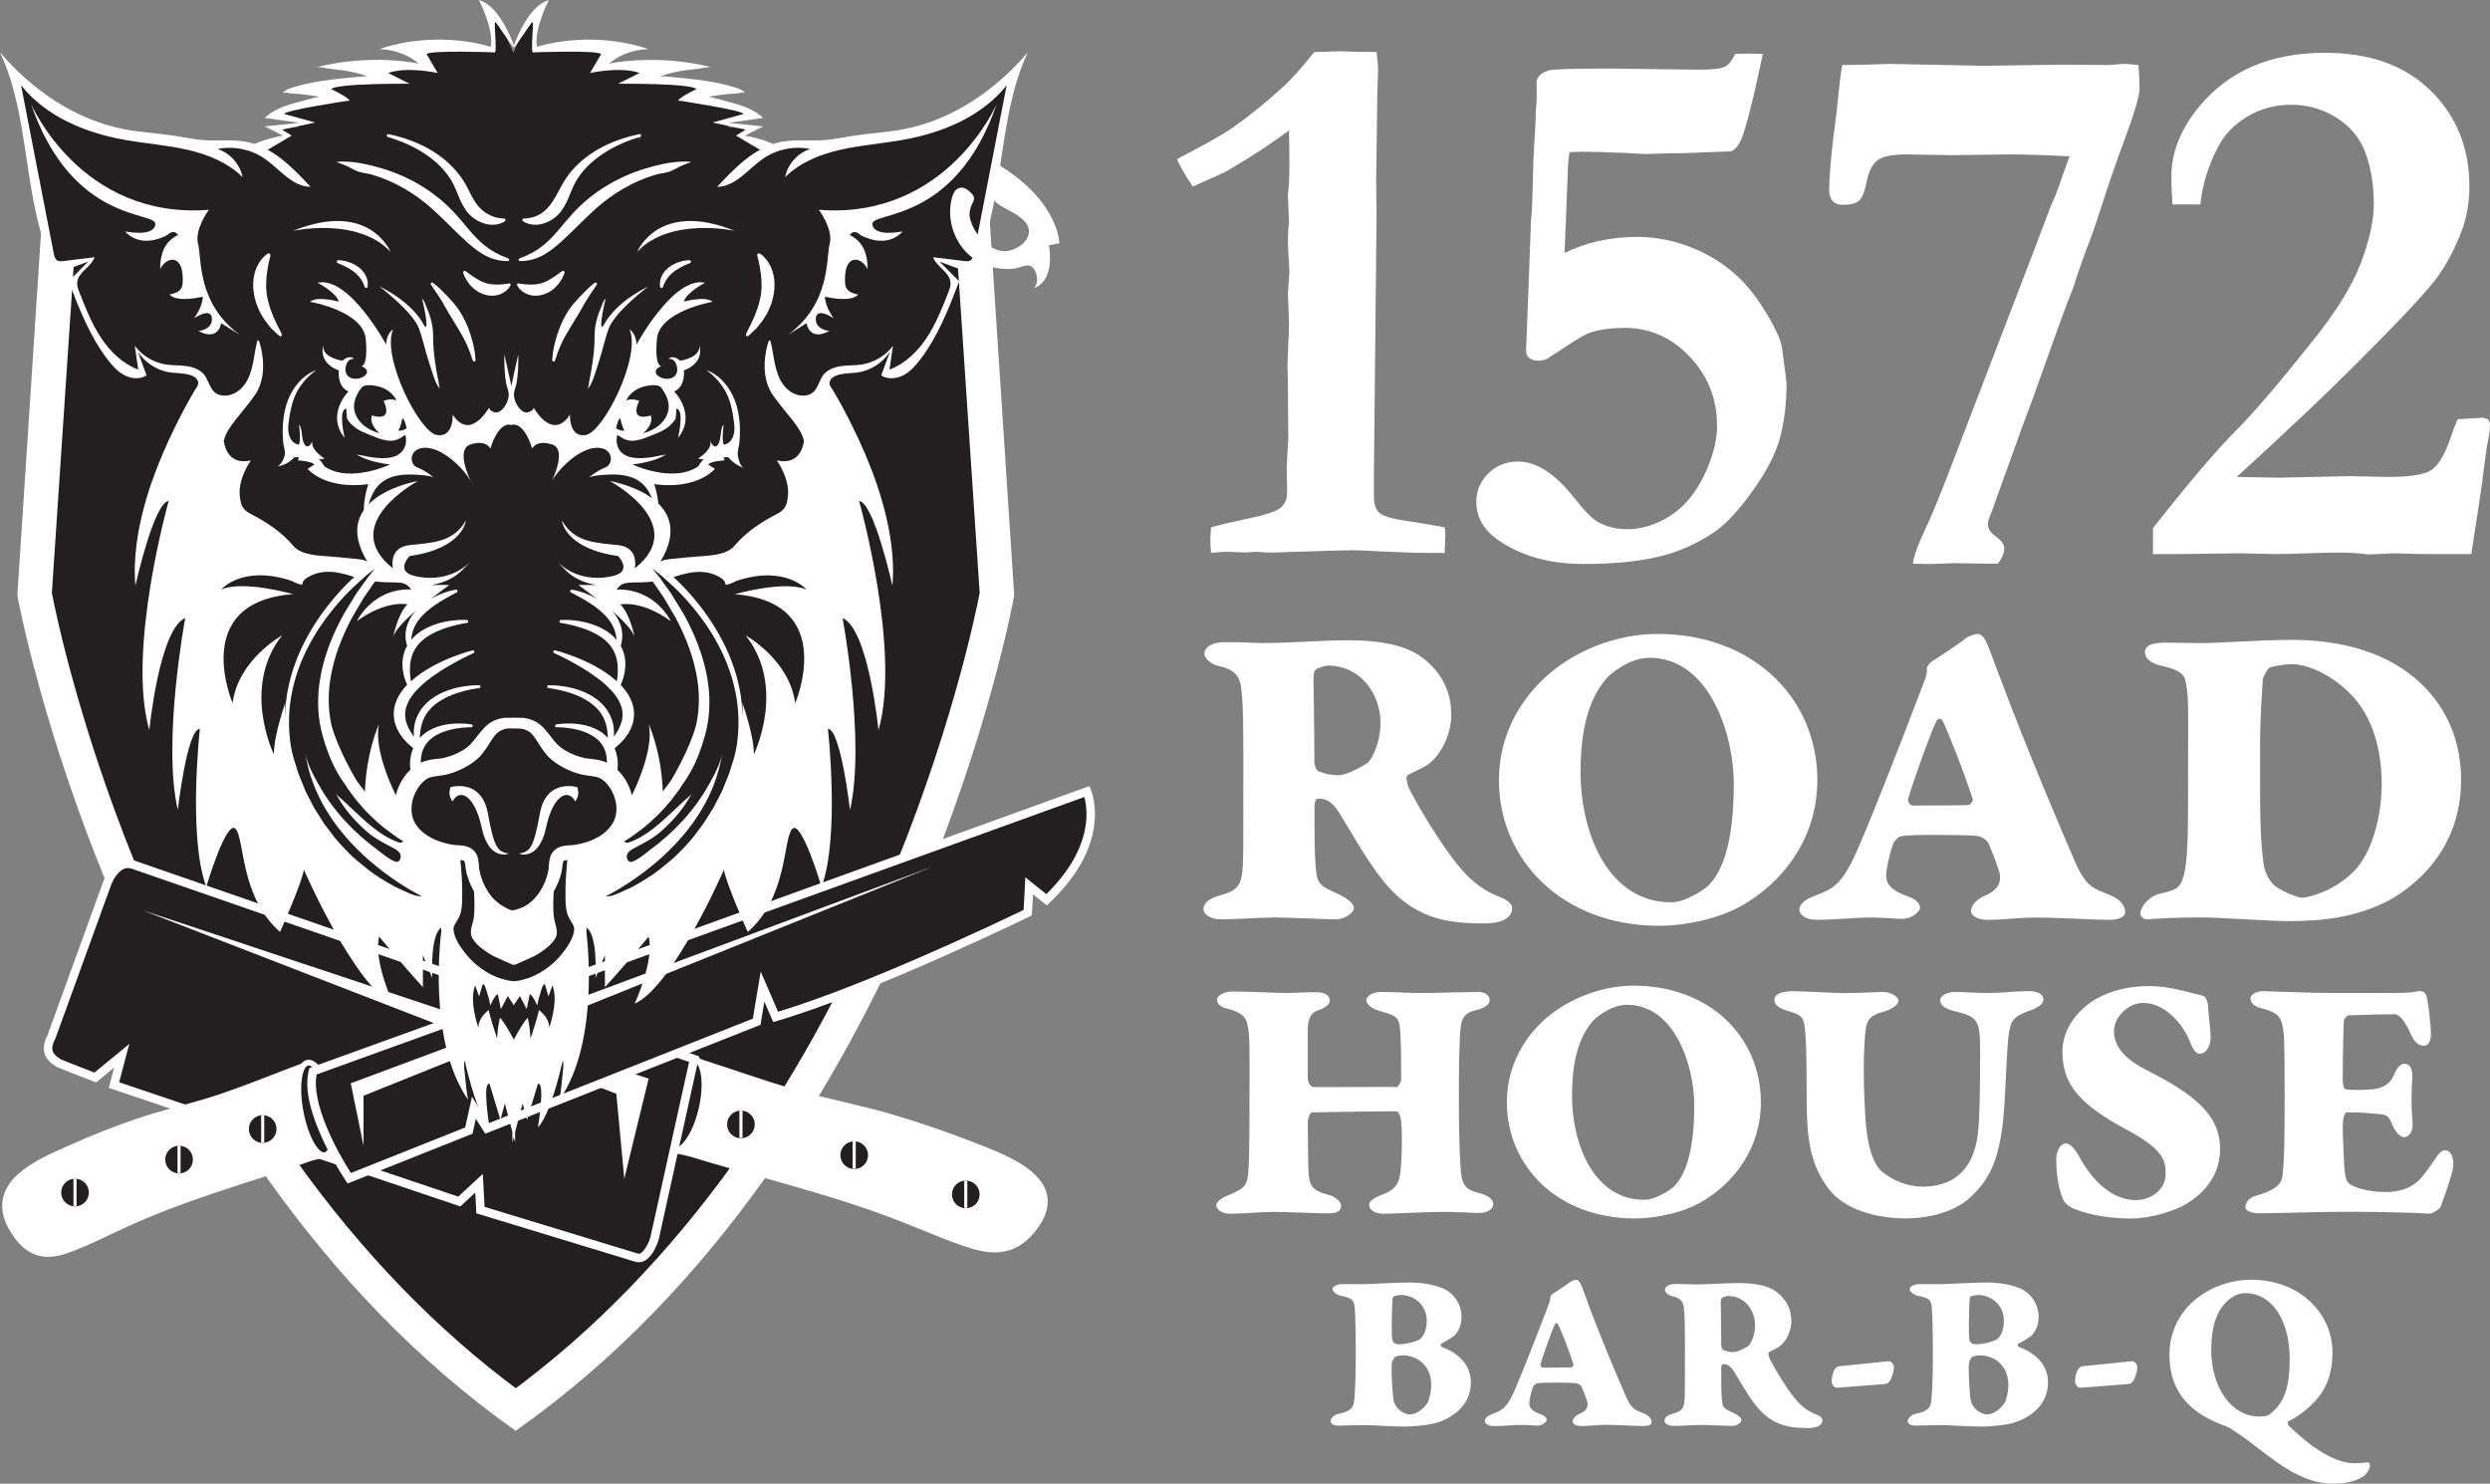
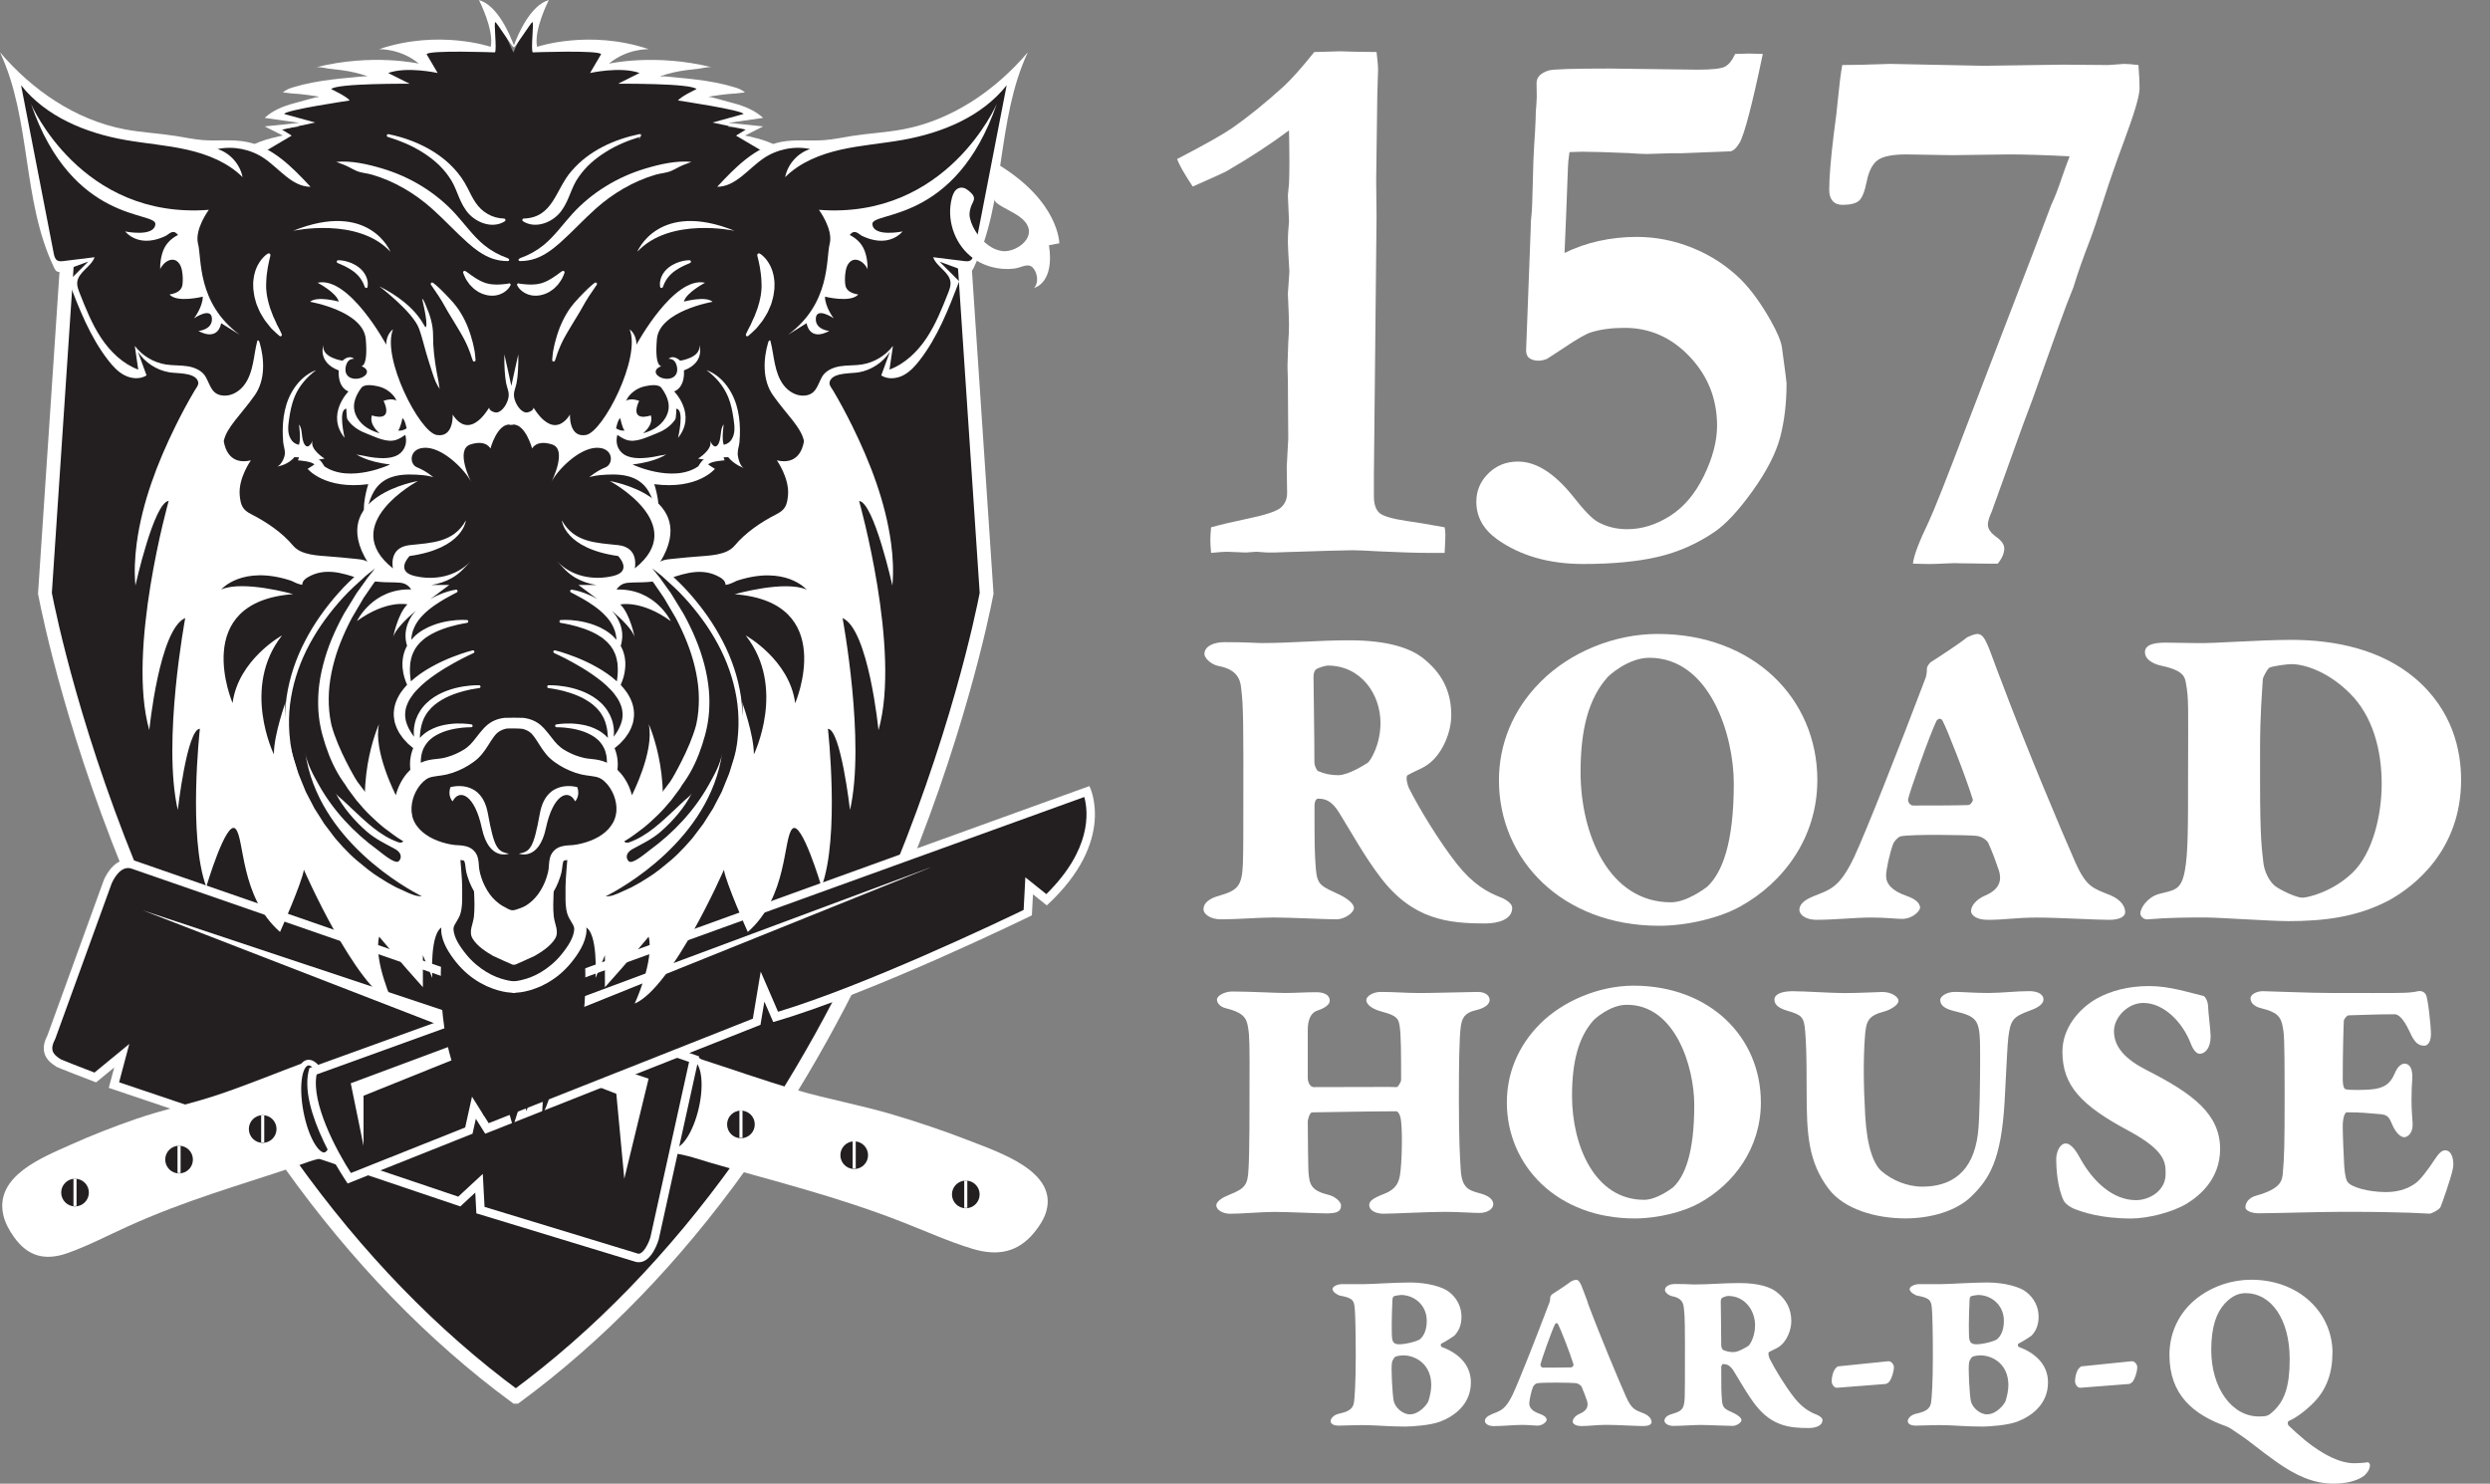
<svg xmlns="http://www.w3.org/2000/svg" id="Layer_2" viewBox="0 0 525.33 313.02">
  <rect x="0" y="0" width="525.33" height="313.02" fill="#808080" stroke="none" />
  <defs>
    <style>.cls-1{fill:#fff;}.cls-2{stroke-width:1.2px;}.cls-2,.cls-3{stroke:#fff;stroke-miterlimit:10;}.cls-2,.cls-3,.cls-4{fill:#231f20;}.cls-3{stroke-width:2.9px;}</style>
  </defs>
  <g id="alt_versions">
    <g>
      <g>
-         <path class="cls-1" d="M213.97,125.6l-6.01-92.02H9.67L3.66,125.6s20.91,116.78,105.15,176.28l.38-.3c84.24-59.5,104.78-175.98,104.78-175.98Z" />
        <path class="cls-3" d="M108.82,294.7c-17.52-12.9-33.51-29.4-47.57-49.09-11.94-16.73-22.53-35.78-31.46-56.62-14.01-32.69-19.48-59.5-20.31-63.8L15.21,39.37H202.42l5.73,85.82c-.83,4.32-6.36,31.34-20.42,64.07-8.93,20.8-19.51,39.8-31.44,56.49-14.04,19.63-29.99,36.08-47.47,48.95Z" />
      </g>
      <g>
        <g>
          <path class="cls-1" d="M147.12,223.22c6.97,2.25,13.86,4.7,20.92,6.76,6.74,1.96,13.66,3.19,20.36,5.19,5.38,1.61,10.7,3.39,15.89,5.41,6.82,2.65,18.71,6.58,16.48,14.89-.45,1.66-1.44,3.18-2.58,4.58-3.42,4.14-7.63,5.06-13.07,3.41-5.01-1.52-9.89-3.74-14.79-5.65-14.08-5.5-27.28-8.66-40.26-12.44-2.49-.72-5.13-1.69-7.74-2.02-.07,0-1-.17-1.02-.07l.35-2.01,4.41-10.42-.16-6.46,1.22-1.17Z" />
          <ellipse class="cls-2" cx="144.23" cy="233.04" rx="9.99" ry="3.88" transform="translate(-115 321.96) rotate(-77.18)" />
          <g>
            <circle class="cls-4" cx="156.32" cy="237.23" r="2.92" />
            <rect class="cls-1" x="155.99" y="234.32" width=".65" height="5.75" transform="translate(312.64 474.39) rotate(-180)" />
          </g>
          <g>
            <circle class="cls-4" cx="180.22" cy="243.72" r="2.92" />
            <rect class="cls-1" x="179.89" y="240.81" width=".65" height="5.75" transform="translate(360.43 487.37) rotate(-180)" />
          </g>
          <g>
            <circle class="cls-4" cx="203.76" cy="252" r="2.92" />
            <rect class="cls-1" x="203.43" y="249.09" width=".65" height="5.75" transform="translate(407.51 503.93) rotate(-180)" />
          </g>
        </g>
        <g>
          <path class="cls-4" d="M134.76,265.41c-.12,0-.25-.01-.38-.04l-33.02-10.06-.3-5.67-4.17,3.86-72.86-24.57,1.65-6.21-5.59,4.59c-2.81-1.07-6.87-2.65-7.75-3.04-.11-.1-.21-.17-.28-.21-1.31-.82-2.86-2.26-1.28-5.21l.03-.06,11.92-32.83s1.53-3.74,4.24-3.74c.37,0,.75,.07,1.15,.21l118.3,41.02-8.34,37.82c-.29,1.04-1.56,4.14-3.33,4.14Z" />
          <path class="cls-1" d="M26.98,183.13h0c.27,0,.55,.05,.85,.16l117.55,40.76-8.16,36.98c-.42,1.44-1.52,3.48-2.46,3.48-.04,0-.09,0-.13-.01l-32.4-9.87-.17-3.12-.2-3.84-2.82,2.61-2.36,2.19-71.55-24.13,.71-2.68,1.44-5.41-4.33,3.56-3.02,2.48c-3.09-1.18-6.22-2.41-7.1-2.79-.08-.07-.17-.13-.27-.19-1.4-.88-2.1-1.9-.96-4.02l.06-.11,.04-.12,11.88-32.73c.11-.25,1.43-3.19,3.41-3.19m0-1.8c-3.37,0-5.09,4.34-5.09,4.34l-11.89,32.77c-2.57,4.78,2.1,6.53,1.75,6.53s8.51,3.38,8.51,3.38l3.83-3.15-1.15,4.31,74.17,25.01,3.15-2.92,.23,4.38,33.7,10.26c.2,.04,.39,.06,.57,.06,2.87,0,4.21-4.84,4.21-4.84l8.51-38.6L28.43,181.59c-.51-.18-.99-.26-1.44-.26h0Z" />
        </g>
        <polygon class="cls-1" points="30.03 192.03 136.84 227.58 131.71 248.69 130.03 230.77 30.03 192.03" />
      </g>
      <g>
        <path class="cls-1" d="M64.24,224.15c-6.02,2.25-11.96,4.7-18.05,6.76-5.81,1.96-11.78,3.19-17.56,5.19-4.64,1.61-9.23,3.39-13.71,5.41-5.88,2.65-16.14,6.58-14.21,14.89,.39,1.66,1.24,3.18,2.23,4.58,2.95,4.14,6.58,5.06,11.28,3.41,4.32-1.52,8.53-3.74,12.76-5.65,12.14-5.5,23.54-8.66,34.73-12.44,2.15-.72,4.42-1.69,6.68-2.02,.06,0,.86-.17,.88-.07l-.3-2.01-3.81-10.42,.14-6.46-1.05-1.17Z" />
        <ellipse class="cls-2" cx="66.73" cy="233.97" rx="3.37" ry="9.93" transform="translate(-42.01 16.32) rotate(-10.63)" />
        <g>
          <path class="cls-4" d="M73.68,248.58c-1.86-2.84-9.57-15.22-7.65-22.57l163.31-59.03c.95,2.6,3.1,11.79-8.53,22.86l-3.68-2.94-.3,5.65c-4.13,2-34.04,16.36-53.19,22l-2.76-6.39-1.24,7.41-56.9,22.51-2.75-4.37-1.07,4.82-25.23,10.05Z" />
          <path class="cls-1" d="M228.76,168.15c.86,3.17,1.58,11.05-8.01,20.49l-1.69-1.35-2.74-2.19-.18,3.51-.18,3.37c-5.48,2.64-33.33,15.9-51.81,21.48l-1.23-2.85-2.43-5.61-1.01,6.03-.65,3.89-55.73,22.05-1.19-1.88-2.33-3.71-.95,4.28-.49,2.22-24.11,9.6c-3.04-4.72-8.41-14.73-7.23-20.79l161.96-58.54m1.07-2.3l-164.54,59.47c-2.8,8.75,8.05,24.37,8.05,24.37l26.35-10.5,.7-3.15,1.98,3.15,58.07-22.97,.82-4.9,1.87,4.31c20.76-5.95,54.57-22.51,54.57-22.51l.23-4.43,2.92,2.33c14.93-13.76,8.98-25.19,8.98-25.19h0Z" />
        </g>
        <g>
          <circle class="cls-4" cx="55.42" cy="238.2" r="2.92" />
          <rect class="cls-1" x="55.1" y="235.29" width=".65" height="5.75" />
        </g>
        <g>
          <circle class="cls-4" cx="37.78" cy="244.65" r="2.92" />
          <rect class="cls-1" x="37.45" y="241.74" width=".65" height="5.75" />
        </g>
        <g>
          <circle class="cls-4" cx="15.83" cy="251.61" r="2.92" />
          <rect class="cls-1" x="15.5" y="248.69" width=".65" height="5.75" />
        </g>
        <polygon class="cls-1" points="74 228.55 196.88 182.79 76.7 231.18 76.7 241.74 74 228.55" />
      </g>
      <path class="cls-4" d="M193.35,76.19c.72-1.34,1.62-2.51,2.55-3.69l3.83-7.64,.49,.28c.18-.51,.36-1.03,.53-1.55,.15-.48,.39-.85,.67-1.16-.08-.05-.16-.09-.24-.14l-.45-.25,.19-.49c.06-.15,.11-.31,.17-.46,.13-.36,.26-.73,.43-1.08,.11-.22,.12-.26-.11-.48-.83-.79-1.64-1.61-2.43-2.4-.31-.31-.62-.63-.94-.94l.59-1c1.59,.46,3.14,1.03,4.64,1.57l.45,.17c.29,.11,.5,.16,.64,.16,.08,0,.2,0,.42-.56,.19-.49,.38-.98,.58-1.47,.82-2.07,1.67-4.22,2.3-6.37,1.41-4.77,2.14-9.78,2.85-14.63,.2-1.37,.4-2.74,.62-4.11,.81-5.14,1.83-10.54,3.76-15.71l-.03,.03c-6.18,6.36-12.83,10.58-20.35,12.9-3.1,.96-6.33,1.35-9.45,1.74l-.71,.09c-1.41,.18-2.85,.39-4.24,.59-1.46,.21-2.97,.44-4.46,.62-1.6,.19-3.21,.24-4.59,.27-.45,0-.89,0-1.34,.01-2.19,0-4.25,.02-6.28,.66-.11,.03-.23,.05-.35,.05-.14,0-.3-.02-.44-.07-1.48-.48-2.96-.96-4.47-1.46l-2.35-.77,3.05-1.56-5.22-.55v-.53l-.03-.63,5.88-.86c-1.27-.89-2.8-1.56-4.9-2.12-1.51-.41-3.23-.87-4.92-1.5l.14-1.16,5.29-.58c-.06-.02-.12-.04-.19-.06-3.72-1.18-7.58-1.66-11.19-2.01-1.25-.12-2.67-.25-4.1-.56l-.03-1.17c.24-.06,.47-.13,.71-.19,.54-.15,1.1-.31,1.67-.43,.72-.16,1.5-.3,2.52-.45,.43-.06,.86-.11,1.29-.16,.18-.02,.35-.04,.53-.06-3.06-.55-6.16-.82-9.27-.82-2.69,0-5.46,.21-8.21,.62l-2.15,.32,1.68-1.38c1.66-1.37,3.59-2.26,5.85-2.71-2.11-.61-5.38-.97-9.07-.97-4.26,0-8.54,.47-11.74,1.3l-.53,.14-.19-.52c-.35-.98-.34-2.07,.03-3.32,.46-1.54,1-3.08,1.53-4.57,.11-.33,.23-.65,.34-.98-2.74,1.8-4.06,4.73-5.45,7.81l-.84,1.85-.91-1.98c-1.35-2.98-2.64-5.81-5.26-7.59,.77,1.78,1.43,3.58,1.77,5.52l.02,.13c.17,.95,.36,2.03-.02,3.13l-.18,.52-.54-.14c-3.24-.84-7.52-1.32-11.75-1.32-3.7,0-6.93,.36-9.06,.98,2.24,.44,4.17,1.34,5.86,2.71l1.7,1.38-2.17-.32c-2.75-.41-5.51-.62-8.2-.62-3.05,0-6.1,.27-9.1,.8,.54,.08,1.08,.16,1.62,.25,1.15,.19,2.3,.43,3.42,.66,.49,.1,.99,.2,1.48,.3l.55,.11-.15,1.23-.6,.1c-.14,.03-.28,.05-.42,.07-.86,.09-1.72,.18-2.58,.26-1.9,.18-3.86,.37-5.76,.67-1.82,.29-3.66,.76-5.44,1.21-.33,.09-.66,.17-.99,.25l5.24,.57,.14,1.16c-1.09,.4-2.23,.71-3.32,1.01-2.32,.64-4.53,1.26-6.49,2.61l5.84,.85-.08,1.17-5.15,.54,3.04,1.57-2.55,.82c-1.42,.46-2.8,.91-4.19,1.35-.2,.06-.39,.1-.56,.1-.12,0-.24-.02-.35-.05-1.94-.6-3.91-.62-6-.65h-.62c-1.82-.04-3.77-.09-5.73-.31-1.62-.18-3.25-.43-4.82-.68-.75-.12-1.5-.24-2.25-.35-.99-.14-1.98-.27-2.97-.39-2.11-.26-4.29-.53-6.4-1.02-8.15-1.89-15.43-6.18-22.25-13.13-.13-.13-.25-.26-.38-.39,1.41,3.73,2.46,7.92,3.33,13.18,.33,1.96,.64,3.92,.95,5.88,.52,3.24,1.05,6.6,1.64,9.88,.88,4.95,2.23,9.3,4.12,13.28,.3,.64,.42,.64,.51,.64,.13,0,.33-.05,.62-.15,.96-.35,1.92-.7,2.88-1.06l1.37-.51c.17-.06,.33-.12,.5-.18l2.33-.83-1.44,1.7c-.95,1.12-1.98,2.21-3.36,3.52-.19,.18-.19,.2-.11,.39,.38,.9,.74,1.81,1.1,2.72,.49,1.23,1,2.51,1.53,3.74,2,4.59,3.96,7.87,6.35,10.61,1.12,1.29,2.22,2.02,3.47,2.32,.42,.1,.79,.15,1.15,.15,.5,0,.96-.1,1.39-.29l-1.39-3.83,1.02-.59c2.05,2.4,4.74,3.61,8.24,3.7,.9,.02,1.9,.27,3.05,.77,.77,.33,1.08,.85,1.19,1.22,.18,.56,.07,1.18-.32,1.8-2.15,3.46-4.19,7.36-6.24,11.91-4.15,9.22-6.27,17.03-6.69,24.58-.01,.24-.03,.51-.04,.8,.57-2.02,1.16-4.09,1.78-6.12,.67-2.2,1.47-4.51,2.83-6.55,.25-.38,.56-.69,.86-.99,.12-.13,.25-.25,.37-.38l.37-.39,.88,.64-.05,.35v.13c-.03,.14-.04,.28-.08,.42-2.34,8.87-3.9,17.17-4.77,25.36-.75,7.09-.77,12.54-.08,17.68,.05,.39,.12,.78,.19,1.18,.53-3.81,1.33-8.63,2.82-13.35,.6-1.89,1.33-3.87,2.59-5.57,.34-.45,.73-.83,1.15-1.23,.19-.18,.39-.37,.59-.57l.81-.82,.21,1.14c.02,.11,.04,.19,.05,.24,.02,.11,.05,.22,.02,.36-1.26,7.31-2.06,14.14-2.45,20.88-.36,6.14-.25,11.14,.33,15.69,0-.06,.02-.12,.03-.18,.38-2.4,.78-4.88,1.28-7.31,.3-1.46,.83-2.88,1.35-4.24,.14-.38,.29-.77,.43-1.15,.14-.38,.41-.64,.66-.87,.08-.08,.17-.16,.24-.24l.34-.37,.91,.55-.03,.61c0,.19-.02,.39-.03,.58-.07,1.16-.15,2.32-.23,3.48-.17,2.51-.35,5.1-.43,7.65-.15,4.69-.17,10.85,.98,16.88,.15,.78,.35,1.58,.55,2.35,.32-.99,.65-2,1.04-2.98,.78-1.94,1.68-3.98,2.81-6.41,.22-.48,.74-1.59,1.75-1.59,.12,0,.25,.02,.37,.05,.85,.24,1.29,1.55,1.4,1.94,.34,1.2,.57,2.43,.8,3.62l.07,.36c.68,3.59,1.58,7.39,3.52,10.86,1.03,1.83,2.2,3.34,3.65,4.71l5.27-13.27,1.07,2.27c.36,.78,.74,1.59,1.13,2.39,2.52,5.23,5.64,11.35,9.62,17,1.49,2.11,3.28,4.51,5.69,6.27-1.23-3.08-2.33-6.41-2.54-9.96-.04-.61,0-1.22,.05-1.81,.02-.26,.04-.52,.05-.78l.02-.56,1.03-.02,8.34,9.63v-5.38l1.1-.07,.9,2.15h0c.07-1.46,.14-2.97,.29-4.45,.1-.99,.37-2.45,1.55-3.68l.71-.74,.3,.98c.02,.06,.04,.11,.05,.15,.05,.13,.1,.27,.09,.46-.01,.41-.04,.8-.07,1.18-.67,6.85-.57,13.05,.29,18.97,.73,5.05,1.93,9.04,3.76,12.57,.05,.1,.11,.2,.16,.31l-.57-5.62,1.35-.18,.33,1.34c.84,3.32,1.78,7.06,3.42,10.45-.02-.25-.05-.49-.07-.74-.05-.49-.1-.97-.14-1.46-.08-.97-.1-2.02-.06-3.35,.01-.39,.03-1.31,1.03-1.62l.58-.18,1.9,6.23,.44-1.58,1.16,.06,.08,.48c.15,.86,.39,1.69,.64,2.57,.18,.64,.37,1.28,.52,1.94,.21-.92,.5-1.81,.78-2.69,.2-.62,.41-1.26,.58-1.89l.57-2.1,.89,3.2,1.85-6.07,1.2-.06,.13,.47c.03,.12,.07,.23,.11,.35,.11,.31,.23,.67,.22,1.05-.03,1.61-.1,3.22-.22,4.78-.01,.2-.03,.39-.05,.59,1.44-2.86,2.26-5.99,3.07-9.05,.19-.72,.38-1.43,.57-2.14l.14-.52,1.33,.21-.58,5.57c1.03-1.9,1.86-3.99,2.52-6.32,2.03-7.2,2.59-15.05,1.78-24.72-.04-.53-.09-1.07-.13-1.6l-.1-1.31,1.25-.17,.21,.33c1.54,2.43,1.68,5.13,1.72,7.77l.85-2.04,.51,.14,.64,.17v5.14l8.35-9.65,.9,.43,.04,.33c.49,4.44-.91,8.51-2.36,12.45,.11-.08,.21-.15,.31-.23,2.29-1.81,4.03-4.12,5.56-6.35,4.5-6.51,7.96-13.55,10.75-19.58,.07-.16,.15-.31,.19-.4l.63-1.29,5.27,13.26c2.62-2.47,4.48-5.53,5.53-9.11,.59-2.01,1.04-4.11,1.49-6.14,.24-1.1,.48-2.19,.74-3.28,.2-.84,.45-1.57,.75-2.22,.34-.73,.81-.88,1.15-.88,.38,0,.74,.2,1.08,.58,.49,.56,1,1.17,1.28,1.88,.95,2.36,1.87,4.78,2.76,7.12l.62,1.63c2.32-9.72,1.67-19.41,.98-29.65l-.19-2.85,.92,.43c.84,.39,1.38,1.08,1.68,2.11l.17,.59c.63,2.17,1.28,4.42,1.75,6.68,.27,1.3,.49,2.62,.7,3.92,1.42-12.08-.31-24.19-1.98-35.94l-.2-1.4,1.35,.97c.47,.33,.95,.67,1.28,1.18l.05,.07c.71,1.11,1.45,2.27,1.97,3.52,1.88,4.55,2.72,9.33,3.49,14.22,.07,.46,.14,.92,.2,1.38,.18-1.16,.36-2.35,.46-3.52,.44-4.74,.3-9.76-.44-16.27-.9-7.85-2.41-15.77-4.63-24.22-.04-.15-.06-.3-.09-.45l-.1-.58,.94-.56,.33,.33c.1,.1,.21,.2,.31,.3,.28,.25,.56,.51,.78,.85,.46,.71,.99,1.51,1.31,2.38,.89,2.38,1.82,4.94,2.61,7.5,.3,.97,.57,1.94,.83,2.93-.07-2.31-.36-4.78-.89-7.58-1.26-6.64-3.69-13.54-7.44-21.09-1.03-2.08-2.19-4.14-3.31-6.14-.47-.83-.93-1.66-1.39-2.5-.61-1.12-.39-2.1,.63-2.78,.48-.32,.95-.53,1.39-.62,.82-.16,1.79-.33,2.79-.38,2.76-.13,4.98-1.15,6.79-3.1l.9-.97,.87,.66-1.52,4.21c.45,.2,.92,.29,1.41,.29,.34,0,.68-.04,1.06-.13,1.78-.42,2.99-1.66,3.94-2.82,.09-.12,.22-.25,.38-.36ZM59.35,92.79c.06-.04,.12-.07,.18-.09h.02l.46,1.1-.66-1ZM134.92,29.36c-.07-.02-.13-.06-.2-.09l.54-1.07s.05,.03,.08,.04l-.42,1.13Z" />
      <g>
        <path class="cls-1" d="M190.54,27.28c-3.57,.68-7.22,.84-10.81,1.41-1.92,.3-3.82,.72-5.76,.87-3.08,.24-6.21-.21-9.24,.39-5.46,1.1-9.63,5.39-13.42,9.46,3.92-.02,6.57-3.84,9.82-6.03,2.83-1.91,6.44-2.63,9.79-1.94-2.64,.85-4.74,3.2-5.27,5.93,3.13-3.11,7.41-4.82,11.72-5.79,4.31-.97,8.74-1.29,13.08-2.06,8.32-1.48,16.69-4.91,21.93-11.53-2.3,11.82-4.59,23.65-6.89,35.47-.11,.57-.27,1.21-.77,1.5-.38,.22-.85,.17-1.28,.12l-6.57-.81c.74,2.08,3.52,3.15,3.67,5.35,.05,.75-.23,1.47-.5,2.17-1.29,3.26-2.59,6.55-4.52,9.47-1.93,2.92-4.58,5.49-7.86,6.72,.24-1.67,.48-3.33,.73-5-1.58,2.08-3.98,3.51-6.56,3.92-1.53,.24-3.09,.13-4.62,.38-1.53,.25-3.1,.95-3.83,2.31-.96,1.79-1.25,3.76-3.79,3.88-1.65,.08-3.24-.88-4.25-2.19-1.01-1.31-1.53-2.94-1.87-4.56-.34-1.62-.52-3.28-.95-4.88-.18-.12-.38,.14-.44,.35-1.07,3.59-1.25,8,1,11.2,2.94,4.17,5.97,6.77,6.54,9.69-.28,1.74-1.38,5.05-5.72,4.05,0,0,2.68,3.76,2.35,7.37-.2,2.17-.62,3.07-2.47,4.01-3.17,1.61-6.49,3.85-8.79,6.61-1.73,2.07-5.41,2.08-7.86,2.3-1.54,.14-3.08,.23-4.61,.42-.63,.08-2.89,.16-3.27,.78,8.58-13.92-10.59-17.13-10.59-17.13,0,0,17.03,9.11,5.26,18.43,0,0,1.05-4.41-3.51-4.91-4.56-.5-9.26-.5-11.87-5.21,0,0,.5,5.91,11.87,7.51,0,0,3.15,3.2-1.05,4.21-4.21,1-8.81,.1-11.82-3.1,1.25,1.34,2.29,2.59,3.94,3.52,1.35,.76,2.83,1.25,4.36,1.48h-3.79l3.79,2.84s.06,.05,.17,.13c-.91-.54-1.8-.94-2.59-1.23-1.63-.61-2.79-.75-2.79-.75-.17-.02-.32,.1-.34,.27-.02,.13,.06,.25,.17,.31l.68,.35c.43,.22,1.04,.55,1.76,.96,.71,.41,1.53,.91,2.35,1.49,.42,.28,.82,.61,1.23,.94,.4,.33,.79,.69,1.15,1.07,.37,.36,.69,.77,.99,1.17,.28,.41,.55,.83,.74,1.26,.1,.21,.19,.43,.27,.64,.09,.21,.15,.43,.2,.64,.07,.21,.09,.42,.13,.62,.05,.2,.06,.4,.08,.6,.01,.09,0,.17,.01,.25-.22-.26-.44-.5-.68-.73-.57-.53-1.19-1-1.84-1.37-.64-.39-1.3-.7-1.96-.94-1.3-.51-2.56-.78-3.64-.95-1.08-.16-1.99-.21-2.62-.21-.63,0-1,.03-1,.03-.17,.01-.29,.16-.28,.32,.01,.14,.12,.26,.26,.28,0,0,.34,.05,.94,.17,.6,.12,1.46,.3,2.45,.58,.5,.14,1.03,.31,1.59,.5,.55,.21,1.13,.42,1.7,.7,.57,.27,1.14,.58,1.68,.94,.55,.34,1.04,.78,1.5,1.21,.45,.45,.84,.95,1.15,1.48,.29,.54,.55,1.08,.7,1.66,.08,.28,.15,.56,.19,.85l.08,.42,.03,.42c.06,.55,.04,1.09,.03,1.59-.04,.5-.05,.97-.13,1.38-.02,.16-.04,.3-.06,.44-.65-.59-1.33-1.13-2.02-1.61-.76-.54-1.54-1.02-2.31-1.44-1.53-.87-3.02-1.53-4.31-2.04-1.3-.5-2.39-.87-3.16-1.11-.78-.23-1.23-.34-1.23-.34-.16-.04-.32,.06-.36,.22-.03,.14,.04,.29,.17,.35,0,0,.41,.18,1.12,.53,.72,.34,1.73,.84,2.91,1.51,.59,.33,1.23,.69,1.89,1.09,.65,.41,1.35,.83,2.03,1.31,.69,.47,1.37,.99,2.05,1.52,.67,.54,1.31,1.13,1.89,1.75,.61,.6,1.09,1.28,1.53,1.95,.18,.35,.4,.68,.52,1.03,.17,.34,.25,.69,.35,1.03,.13,.68,.2,1.35,.09,1.98-.03,.16-.03,.31-.07,.47-.05,.15-.09,.3-.13,.45-.06,.3-.2,.58-.32,.85l-.17,.4-.21,.37c-.14,.24-.25,.49-.41,.68-.2,.27-.35,.51-.51,.74,0-.09,.01-.19,.02-.29,0-.24,.05-.49,.03-.75-.01-.27-.03-.54-.05-.83-.03-.29-.1-.58-.15-.88-.06-.3-.16-.6-.26-.91-.11-.31-.25-.61-.38-.92-.31-.6-.67-1.2-1.13-1.74-.43-.56-.97-1.03-1.52-1.48-.56-.42-1.14-.82-1.75-1.13-.6-.32-1.22-.59-1.82-.81-.6-.23-1.2-.39-1.76-.54-.57-.14-1.1-.25-1.61-.33-2-.32-3.36-.26-3.36-.26h0c-.17,0-.29,.15-.29,.31,0,.15,.12,.27,.27,.29,0,0,.32,.03,.88,.13,.56,.09,1.36,.24,2.3,.48,.94,.25,2.02,.58,3.11,1.06,.55,.23,1.1,.51,1.63,.83,.54,.31,1.04,.67,1.52,1.06,.46,.4,.91,.83,1.27,1.3,.38,.46,.67,.97,.93,1.46,.1,.26,.22,.51,.31,.77,.07,.26,.17,.51,.23,.76l.16,.74,.1,.71c.04,.44,.08,.84,.09,1.21-.33-.37-.7-.71-1.1-1-.54-.41-1.12-.74-1.72-1-.59-.28-1.19-.46-1.77-.61-1.17-.28-2.27-.4-3.2-.43-.94-.02-1.71,.03-2.25,.08-.54,.06-.85,.11-.85,.11-.16,.03-.27,.19-.24,.35,.03,.15,.16,.25,.3,.25,0,0,.29,0,.81,.02,.52,.02,1.26,.08,2.14,.22,.87,.13,1.88,.36,2.89,.73,.5,.2,1.01,.41,1.48,.68,.48,.26,.93,.58,1.33,.94,.41,.35,.73,.77,1.02,1.19,.26,.44,.5,.88,.63,1.36,.08,.23,.13,.46,.18,.7,.06,.23,.08,.46,.1,.69,.03,.22,.04,.45,.04,.67,0,.1,0,.2,.01,.29-.53-.24-1.08-.43-1.59-.54-.87-.19-1.63-.24-2.27-.32l-.47-.06c-.14-.03-.23-.03-.42-.08-.28-.06-.6-.15-.9-.23-1.2-.34-2.39-.89-3.43-1.53l-.22-.14-.17-.12c-.11-.08-.23-.16-.33-.25-.22-.17-.43-.37-.65-.58-.42-.43-.83-.93-1.26-1.5-.44-.56-.89-1.14-1.44-1.76-.15-.17-.26-.28-.39-.41-.17-.17-.33-.32-.51-.47-.35-.3-.73-.54-1.13-.75-.8-.41-1.66-.63-2.48-.73-.41-.04-3.55-.04-3.96,0-.82,.09-1.68,.31-2.48,.73-.4,.21-.78,.46-1.13,.75-.18,.15-.33,.3-.51,.47-.13,.13-.24,.24-.39,.41-.55,.61-1,1.2-1.44,1.76-.43,.56-.84,1.07-1.26,1.5-.21,.21-.43,.41-.65,.58-.11,.09-.22,.17-.33,.25l-.17,.12-.22,.14c-1.04,.64-2.23,1.19-3.43,1.53-.3,.09-.61,.18-.9,.23-.2,.05-.28,.05-.42,.08l-.47,.06c-.64,.08-1.41,.13-2.27,.32-.52,.11-1.06,.29-1.59,.54,0-.1,.01-.19,.01-.29,0-.22,0-.44,.04-.67,.02-.23,.04-.46,.1-.69,.04-.23,.09-.47,.18-.7,.13-.47,.36-.92,.63-1.36,.29-.42,.61-.84,1.02-1.19,.39-.36,.85-.68,1.33-.94,.47-.27,.98-.48,1.48-.68,1.01-.37,2.02-.6,2.89-.73,.87-.14,1.62-.2,2.14-.22,.52-.03,.81-.02,.81-.02,.15,0,.28-.1,.3-.25,.03-.16-.08-.32-.24-.35,0,0-.31-.06-.85-.11-.54-.05-1.32-.1-2.25-.08-.94,.03-2.04,.15-3.2,.43-.58,.15-1.18,.33-1.77,.61-.59,.26-1.18,.59-1.72,1-.4,.29-.76,.63-1.1,1,0-.37,.06-.77,.09-1.21l.1-.71,.16-.74c.06-.25,.16-.5,.23-.76,.09-.26,.2-.51,.31-.77,.26-.5,.55-1.01,.93-1.46,.36-.47,.8-.9,1.27-1.3,.48-.39,.99-.75,1.52-1.06,.53-.32,1.08-.59,1.63-.83,1.09-.48,2.17-.81,3.11-1.06,.94-.25,1.74-.4,2.3-.48,.56-.1,.88-.13,.88-.13,.15-.01,.26-.13,.27-.29,0-.17-.12-.31-.29-.31h0s-1.36-.06-3.36,.26c-.5,.07-1.04,.19-1.61,.33-.56,.15-1.16,.31-1.76,.54-.6,.22-1.22,.49-1.82,.81-.61,.31-1.19,.71-1.75,1.13-.54,.45-1.08,.92-1.52,1.48-.46,.54-.81,1.14-1.13,1.74-.13,.31-.27,.61-.38,.92-.09,.31-.2,.61-.26,.91-.05,.3-.12,.59-.15,.88-.02,.29-.03,.56-.05,.83-.01,.26,.02,.52,.03,.75,0,.1,.01,.19,.02,.29-.16-.23-.31-.47-.51-.74-.15-.19-.26-.44-.41-.68l-.21-.37-.17-.4c-.12-.27-.26-.55-.32-.85-.04-.15-.08-.3-.13-.45-.04-.15-.04-.31-.07-.47-.11-.63-.04-1.29,.09-1.98,.1-.34,.18-.69,.35-1.03,.12-.35,.34-.68,.52-1.03,.44-.67,.92-1.34,1.53-1.95,.58-.62,1.22-1.21,1.89-1.75,.67-.54,1.36-1.05,2.05-1.52,.68-.48,1.38-.9,2.03-1.31,.66-.4,1.3-.76,1.89-1.09,1.18-.66,2.2-1.17,2.91-1.51,.71-.35,1.12-.53,1.12-.53,.13-.06,.21-.2,.17-.35-.04-.16-.2-.26-.36-.22,0,0-.45,.11-1.23,.34-.77,.24-1.87,.6-3.16,1.11-1.29,.51-2.78,1.18-4.31,2.04-.77,.42-1.55,.91-2.31,1.44-.69,.49-1.37,1.02-2.02,1.61-.02-.14-.04-.28-.06-.44-.08-.41-.09-.88-.13-1.38-.02-.5-.03-1.04,.03-1.59l.03-.42,.08-.42c.04-.29,.11-.57,.19-.85,.15-.57,.41-1.12,.7-1.66,.31-.53,.7-1.03,1.15-1.48,.47-.44,.95-.87,1.5-1.21,.54-.36,1.11-.67,1.68-.94,.57-.28,1.15-.49,1.7-.7,.55-.2,1.09-.37,1.59-.5,1-.29,1.85-.47,2.45-.58,.6-.12,.94-.17,.94-.17,.14-.02,.25-.13,.26-.28,.01-.17-.11-.31-.28-.32,0,0-.37-.03-1-.03-.63,0-1.54,.05-2.62,.21-1.08,.16-2.34,.44-3.64,.95-.65,.25-1.32,.56-1.96,.94-.65,.37-1.27,.84-1.84,1.37-.24,.23-.47,.48-.68,.73,0-.08,0-.16,.01-.25,.01-.19,.03-.39,.08-.6,.04-.2,.06-.41,.13-.62,.05-.21,.11-.43,.2-.64,.07-.21,.16-.43,.27-.64,.19-.43,.46-.84,.74-1.26,.3-.4,.62-.81,.99-1.17,.36-.38,.75-.73,1.15-1.07,.41-.32,.81-.65,1.23-.94,.82-.58,1.64-1.08,2.35-1.49,.72-.41,1.33-.74,1.76-.96l.68-.35c.11-.06,.18-.18,.17-.31-.02-.17-.17-.29-.34-.27,0,0-1.16,.14-2.79,.75-.78,.29-1.68,.69-2.59,1.23,.11-.08,.17-.13,.17-.13l3.79-2.84h-3.79c1.53-.23,3.01-.72,4.36-1.48,1.65-.93,2.69-2.18,3.94-3.52-3,3.2-7.61,4.11-11.82,3.1-4.21-1-1.05-4.21-1.05-4.21,11.37-1.6,11.87-7.51,11.87-7.51-2.6,4.71-7.31,4.71-11.87,5.21-4.56,.5-3.51,4.91-3.51,4.91-11.77-9.31,5.26-18.43,5.26-18.43,0,0-19.17,3.2-10.59,17.13-.38-.62-2.65-.7-3.27-.78-1.53-.19-3.08-.28-4.61-.42-2.46-.22-6.14-.23-7.86-2.3-2.3-2.76-5.61-4.99-8.79-6.61-1.85-.94-2.27-1.84-2.47-4.01-.34-3.61,2.35-7.37,2.35-7.37-4.33,1-5.44-2.31-5.72-4.05,.58-2.92,3.6-5.52,6.54-9.69,2.25-3.2,2.07-7.61,1-11.2-.06-.21-.25-.47-.44-.35-.43,1.6-.61,3.26-.95,4.88s-.86,3.25-1.87,4.56c-1.01,1.31-2.59,2.27-4.25,2.19-2.53-.12-2.82-2.08-3.79-3.88-.73-1.36-2.31-2.06-3.83-2.31-1.53-.25-3.09-.14-4.62-.38-2.58-.41-4.98-1.84-6.56-3.92,.24,1.67,.48,3.33,.73,5-3.28-1.23-5.92-3.8-7.86-6.72-1.93-2.92-3.23-6.21-4.52-9.47-.27-.7-.55-1.42-.5-2.17,.16-2.2,2.93-3.28,3.67-5.35l-6.57,.81c-.43,.05-.91,.1-1.28-.12-.5-.29-.66-.93-.77-1.5-2.3-11.82-4.59-23.65-6.89-35.47,5.24,6.62,13.61,10.06,21.93,11.53,4.35,.77,8.78,1.09,13.08,2.06,4.31,.97,8.59,2.68,11.72,5.79-.53-2.72-2.63-5.08-5.27-5.93,3.35-.68,6.96,.03,9.79,1.94,3.25,2.19,5.9,6.02,9.82,6.03-3.8-4.07-7.96-8.36-13.42-9.46-3.03-.61-6.16-.16-9.24-.39-1.94-.15-3.84-.57-5.76-.87-3.59-.57-7.24-.73-10.81-1.41C15.97,25.31,6.8,19.04,0,11.03c6.66,14.22,4.6,31.36,11.44,45.5,.15,.3,.32,.63,.63,.77,.35,.16,.77,.03,1.13-.11,1.81-.67,3.61-1.33,5.42-2-1.38,1.38-2.77,2.76-4.15,4.14,2.23,5.82,4.52,11.73,8.34,16.66,.98,1.27,2.09,2.49,3.52,3.21,1.43,.72,3.24,.86,4.59,0-.61-1.67-1.22-3.34-1.83-5,1.48,2.28,3.94,3.9,6.63,4.35,1.52,.26,4.88,.02,5.87,1.53,.61,.93-.03,1.48-.56,2.38-1.43,2.41-2.75,4.89-3.99,7.4-3.84,7.78-7.04,16.13-8.2,24.77-.39,2.95-.54,5.94-.27,8.9,0,0,3.9-17.55,7.02-17.85,0,0-8.9,31.52-4.09,48.36,0,0,2.1-21.32,7.58-23.65,0,0-4.88,26.07-1.57,40.49,0,0,1.95-17.06,4.66-17.13,0,0-2.55,22.83,1.35,33.35,0,0,4.22-14.26,6.17-12.24,1.95,2.02,.91,14.34,9.39,21.76,0,0,4.65-10.42,5.03-13.13,0,0,10.82,24.79,18.83,28.24,0,0-4.21-9.01-2.95-14.12,0,0,4.75,5.71,9.23,10.67v-6.76l1.98,4.81s-.6-9.91,2.3-10.82l3.01-6.31-1.05-7.78c.11,0,.22,.01,.34,.02h1.07c.31,0,.57,.03,.75,.07,.19,.04,.25,.08,.26,.08,.01,0,.02,0,.04,.03h.01s-.02-.04-.01-.02v.03l.06,.12,.04,.1c.07,.2,.12,.49,.16,.82,.04,.34,.08,.73,.17,1.17l.04,.21,.03,.13,.07,.26c.05,.18,.08,.33,.16,.54,.49,1.56,1.18,2.92,2.09,4.21,.9,1.27,2.03,2.41,3.4,3.26,.33,.22,.7,.39,1.06,.57,.38,.15,.74,.32,1.14,.42,.2,.05,.39,.11,.58,.16l.6,.1c.1,.01,.19,.04,.31,.04,.13,.01,.27,0,.4-.05,.07-.02,.13-.05,.19-.09,.06,.04,.12,.07,.19,.09,.13,.04,.27,.06,.4,.05,.12,0,.2-.03,.31-.04l.6-.1c.2-.04,.39-.1,.58-.16,.4-.09,.76-.27,1.14-.42,.36-.18,.73-.35,1.06-.57,1.36-.85,2.5-1.98,3.4-3.26,.92-1.28,1.6-2.65,2.09-4.21,.07-.21,.11-.36,.16-.54l.07-.26,.03-.13,.04-.21c.09-.44,.13-.83,.17-1.17,.04-.33,.09-.62,.16-.82l.04-.1,.05-.12v-.03s-.01,.07,0,.03h.01s.03-.04,.04-.04c.01,0,.08-.04,.26-.08,.18-.04,.45-.06,.75-.06h1.07c.12,0,.24-.01,.34-.02l-1.05,7.78,3.01,6.31c2.9,.9,2.3,10.82,2.3,10.82l1.98-4.81v6.76c4.49-4.96,9.23-10.67,9.23-10.67,1.25,5.11-2.95,14.12-2.95,14.12,8.01-3.46,18.83-28.24,18.83-28.24,.38,2.7,5.03,13.13,5.03,13.13,8.48-7.42,7.44-19.74,9.39-21.76,1.95-2.02,6.17,12.24,6.17,12.24,3.91-10.52,1.35-33.35,1.35-33.35,2.7,.07,4.66,17.13,4.66,17.13,3.3-14.42-1.57-40.49-1.57-40.49,5.48,2.34,7.58,23.65,7.58,23.65,4.81-16.84-4.09-48.36-4.09-48.36,3.12,.3,7.02,17.85,7.02,17.85,.27-2.96,.13-5.95-.27-8.9-1.16-8.64-4.36-16.98-8.2-24.77-1.24-2.51-2.56-4.99-3.99-7.4-.54-.9-1.17-1.45-.56-2.38,.98-1.5,4.35-1.27,5.87-1.53,2.68-.45,5.15-2.07,6.63-4.35-.61,1.67-1.22,3.34-1.83,5,1.35,.86,3.16,.72,4.59,0,1.43-.72,2.54-1.94,3.52-3.21,3.82-4.93,6.1-10.84,8.34-16.66-1.38-1.38-2.77-2.76-4.15-4.14,1.81,.67,3.61,1.33,5.42,2,.37,.14,.78,.27,1.13,.11,.31-.14,.48-.46,.63-.77,6.83-14.13,4.77-31.28,11.44-45.5-6.8,8-15.97,14.28-26.28,16.24ZM86.57,162.4c-.28,.27-.52,.54-.75,.8-1.1,1.33-1.86,2.87-2.29,4.5,0,.03-.01,.06-.02,.09l-.03-.09s-4.77-9.27-3.52-14.92c0,0-6.11,13.29-.85,28.16,0,0-12.92-20.73-11.42-39.21,0,0-3.91,15.13-2.85,22.51,1.03,7.26-6.64-10.17-4.05-17.62-.62,1.65-3.01,8.34-3.01,12.53,0,0-6.92-14.12,1.72-25.09,0,0-9.23,5.11-10.43,14.27,0,0-9.16-21.33,12.77-22.98,0,0-10.52-3-15.17-.98,0,0,4.42-5.24,14.73-1.86,.73,.35,1.56,.77,2.36,.87,.04-.82,.63-1.29,1.31-1.67,3.46-1.93,6.97-.9,10.48,.29,1.51,.51,3.12,.65,4.7,.78,1.37,.12,2.76,.04,4.13,.16,1.08,.1,1.77,.55,2.38,1.42-8.17-.26-11.44,6.66-11.44,6.66,6.26-4.53,10.64-3.51,10.64-3.51-2.1,2.03-3.03,6.99-3.03,6.99,.32-1.53,2.72-3.87,4.82-5.68-.32,.36-.63,.75-.9,1.14-.33,.51-.61,1.04-.81,1.59-.11,.27-.2,.54-.26,.82-.08,.27-.12,.54-.16,.81-.05,.26-.06,.52-.06,.77-.02,.25,0,.49,.02,.72,.01,.46,.13,.86,.2,1.22,.04,.12,.07,.23,.11,.34-.34,.61-.59,1.25-.74,1.89-.09,.36-.17,.71-.19,1.07l-.05,.52v.5c0,.33,0,.65,.06,.96,.05,.3,.07,.6,.13,.88,.13,.55,.25,1.05,.41,1.47,.14,.37,.25,.69,.38,.95-.48,.51-.92,1.06-1.33,1.64-.55,.84-1.01,1.75-1.26,2.74-.24,.98-.31,2-.13,2.91,.04,.23,.07,.46,.12,.68l.21,.62c.12,.42,.32,.77,.49,1.12,.09,.17,.17,.35,.27,.5l.31,.44c.21,.28,.37,.56,.58,.79l.59,.64c.18,.2,.35,.38,.5,.5,.56,.48,.89,.75,.94,.79-.12,.27-.21,.54-.29,.81-.1,.3-.16,.59-.22,.88-.13,.58-.16,1.12-.17,1.63,.01,.45,.02,.86,.08,1.23Zm43.33,9.62l-.02,.1v.05l-.02,.04-.06,.21-.08,.26-.06,.16c-.07,.19-.19,.48-.32,.71-.26,.48-.6,.93-.98,1.36-.78,.85-1.8,1.56-2.93,2.09-1.13,.54-2.38,.92-3.66,1.16-.31,.06-.68,.12-.88,.13l-1.07,.07c-.41,.03-.85,.08-1.37,.22-.5,.14-1.11,.41-1.6,.92-.24,.25-.44,.54-.58,.84l-.05,.11-.04,.09v.03l-.06,.13c-.05,.15-.09,.3-.12,.41-.12,.49-.15,.92-.18,1.29-.03,.37-.04,.7-.08,.96v.08s0-.04,0-.03l-.03,.13-.05,.26c-.04,.17-.07,.36-.11,.5-.14,.57-.36,1.21-.6,1.81-.25,.6-.54,1.19-.88,1.73-.67,1.11-1.53,2.09-2.54,2.83-.25,.2-.52,.34-.79,.51-.28,.13-.55,.29-.85,.38-.6,.18-1.22,.53-1.87,.48s-1.31-.58-1.91-.86c-.27-.17-.54-.31-.79-.51-1.02-.74-1.88-1.72-2.54-2.83-.34-.55-.62-1.14-.88-1.73-.24-.59-.46-1.24-.6-1.81-.04-.13-.08-.33-.11-.5l-.05-.26-.03-.13s.02,.07,0,.01v-.07c-.05-.26-.06-.58-.09-.96-.03-.38-.06-.81-.18-1.29-.03-.11-.07-.26-.12-.41l-.05-.13v-.03l-.05-.09-.05-.11c-.13-.29-.33-.59-.58-.84-.49-.51-1.1-.78-1.6-.92-.51-.14-.96-.19-1.37-.22l-1.07-.07c-.21-.01-.57-.08-.88-.13-1.28-.24-2.53-.62-3.66-1.16-1.13-.54-2.15-1.24-2.93-2.09-.39-.43-.73-.87-.98-1.36-.13-.23-.26-.51-.32-.71l-.06-.16-.08-.26s-.06-.21-.06-.22v-.08l-.03-.1c-.24-1.06-.15-2.25,.15-3.37,.31-1.13,.87-2.19,1.58-3.07,.19-.21,.38-.43,.54-.57,.04-.04,.07-.08,.13-.13l.21-.17,.21-.17,.03-.03,.07-.05c.38-.27,.78-.43,1.31-.55,.53-.12,1.19-.18,1.96-.3l.59-.1c.21-.04,.48-.09,.63-.13,.41-.1,.78-.21,1.17-.34,1.52-.52,2.93-1.23,4.26-2.19l.22-.16,.26-.2c.17-.13,.34-.28,.5-.42,.32-.29,.61-.61,.88-.92,.53-.64,.96-1.29,1.35-1.9,.38-.61,.75-1.2,1.11-1.69,.08-.11,.2-.26,.31-.4,.07-.09,.16-.2,.25-.29,.18-.19,.38-.35,.6-.5,.44-.29,.97-.51,1.56-.64,.32-.07,3.13-.04,3.51,.07,.44,.14,.87,.3,1.26,.56,.22,.15,.42,.31,.6,.5,.09,.09,.18,.2,.25,.29,.11,.14,.23,.29,.31,.4,.36,.49,.72,1.08,1.11,1.69,.39,.61,.82,1.26,1.35,1.9,.27,.32,.55,.63,.88,.92,.16,.15,.32,.29,.5,.42l.26,.2,.22,.16c1.33,.96,2.74,1.66,4.26,2.19,.38,.13,.75,.24,1.17,.34,.15,.04,.42,.09,.63,.13l.59,.1c.77,.12,1.44,.18,1.96,.3,.53,.12,.93,.29,1.31,.55l.07,.05,.03,.02,.21,.17,.21,.17c.06,.05,.09,.09,.13,.13,.16,.14,.35,.36,.54,.57,.71,.88,1.28,1.94,1.58,3.07,.31,1.12,.39,2.31,.15,3.37Zm37.86-23.68c-1.2-9.16-10.43-14.27-10.43-14.27,8.64,10.97,1.72,25.09,1.72,25.09,0-4.19-2.4-10.88-3.01-12.53,2.59,7.45-5.08,24.87-4.05,17.62,1.05-7.38-2.85-22.51-2.85-22.51,1.5,18.48-11.42,39.21-11.42,39.21,5.26-14.87-.85-28.16-.85-28.16,1.25,5.64-3.52,14.92-3.52,14.92l-.03,.09s-.01-.06-.02-.09c-.43-1.63-1.18-3.17-2.29-4.5-.24-.27-.47-.53-.75-.8,.06-.36,.07-.78,.08-1.23-.02-.5-.04-1.05-.17-1.63-.06-.29-.11-.58-.22-.88-.08-.27-.17-.54-.29-.81,.05-.04,.39-.31,.94-.79,.15-.12,.32-.3,.5-.5l.59-.64c.21-.23,.38-.51,.58-.79l.31-.44c.1-.16,.18-.33,.27-.5,.18-.35,.37-.7,.49-1.12l.21-.62c.06-.22,.08-.45,.12-.68,.18-.92,.11-1.93-.13-2.91-.25-.98-.71-1.9-1.26-2.74-.41-.57-.85-1.13-1.33-1.64,.13-.27,.24-.58,.38-.95,.17-.42,.28-.92,.41-1.47,.06-.27,.09-.57,.13-.88,.05-.3,.06-.63,.06-.96v-.5l-.05-.52c-.02-.35-.1-.71-.19-1.07-.15-.64-.41-1.28-.74-1.89,.03-.11,.07-.22,.11-.34,.07-.36,.18-.76,.2-1.22,.02-.23,.04-.47,.02-.72,0-.25-.01-.51-.06-.77-.04-.26-.08-.54-.16-.81-.06-.28-.15-.55-.26-.82-.2-.55-.49-1.08-.81-1.59-.28-.4-.58-.78-.9-1.14,2.1,1.81,4.5,4.15,4.82,5.68,0,0-.93-4.96-3.03-6.99,0,0,4.38-1.02,10.64,3.51,0,0-3.27-6.92-11.44-6.66,.61-.87,1.29-1.32,2.38-1.42,1.37-.13,2.75-.05,4.13-.16,1.58-.13,3.19-.27,4.7-.78,3.5-1.19,7.02-2.22,10.48-.29,.68,.38,1.27,.85,1.31,1.67,.81-.1,1.63-.51,2.36-.87,10.31-3.38,14.73,1.86,14.73,1.86-4.66-2.03-15.17,.98-15.17,.98,21.93,1.65,12.77,22.98,12.77,22.98Z" />
        <path class="cls-1" d="M61.84,48.7s13.62-3,20.53,4.41c0,0-4.41-10.92-20.53-4.41Z" />
        <path class="cls-1" d="M71.35,54.91s.14,0,.39,.01c.25,.01,.6,.06,1.01,.14,.41,.1,.89,.23,1.39,.44,.25,.1,.5,.23,.75,.37,.26,.13,.49,.31,.73,.47,.23,.19,.47,.37,.67,.59,.2,.22,.41,.42,.55,.68,.15,.24,.31,.46,.4,.72,.09,.25,.21,.46,.24,.69,.04,.22,.09,.42,.11,.6,0,.18,0,.34,0,.47,0,.26-.03,.4-.03,.4-.02,.17-.17,.29-.34,.26-.11-.01-.19-.08-.24-.17l-.02-.05s-.06-.12-.14-.33c-.04-.1-.09-.23-.14-.37-.08-.13-.15-.28-.23-.44-.07-.16-.19-.32-.3-.49-.1-.17-.24-.34-.38-.51-.12-.18-.31-.33-.46-.5-.16-.17-.35-.32-.53-.48-.2-.14-.39-.29-.59-.42-.2-.13-.4-.27-.61-.38-.4-.24-.81-.43-1.15-.6-.71-.32-1.19-.52-1.19-.52-.16-.06-.23-.24-.17-.4,.05-.12,.16-.19,.27-.19Z" />
        <path class="cls-1" d="M79.96,60.36s7.16,5.41,8.46,9.01c.62,1.72,1.03,3.52,1.55,5.28,.42,1.41,.86,2.81,1.32,4.2,.38,1.14,.79,2.36,1.58,3.29-.24-.28-.27-1.3-.36-1.69-.13-.65-.26-1.31-.38-1.96-.23-1.28-.42-2.57-.56-3.86s-.21-2.6-.2-3.9c.01-2.19-.66-4.31-1.53-6.3-.18-.41-.4-1.14-.79-1.41,0,0,1.2,4.81,.85,5.86s-.75-3.91-9.96-8.51Z" />
        <path class="cls-1" d="M91.35,59.65s.24,.18,.64,.52c.4,.34,.95,.84,1.57,1.48,.63,.63,1.36,1.39,2.1,2.24,.37,.42,.71,.9,1.06,1.37,.32,.5,.64,1,.93,1.53,.27,.54,.57,1.06,.79,1.61,.23,.55,.46,1.08,.63,1.63,.18,.54,.36,1.05,.48,1.56,.13,.5,.29,.96,.36,1.41l.24,1.2c.06,.36,.08,.68,.11,.94,.05,.52,.07,.82,.07,.82,0,.17-.12,.31-.28,.32-.13,0-.25-.07-.3-.19v-.02s-.11-.27-.27-.75l-.28-.86-.43-1.09c-.14-.4-.37-.81-.57-1.26-.2-.45-.46-.89-.72-1.36-.25-.47-.55-.93-.83-1.42-.27-.49-.59-.96-.87-1.45-.29-.48-.61-.96-.88-1.44-.3-.47-.57-.96-.83-1.42-.27-.47-.51-.93-.77-1.35-.25-.43-.5-.82-.74-1.19-.47-.73-.89-1.32-1.18-1.74l-.45-.66c-.1-.14-.06-.33,.07-.42,.11-.08,.25-.07,.36,0Z" />
        <path class="cls-1" d="M57.06,53.89l-.05,.21-.14,.56c-.04,.25-.14,.53-.19,.87l-.11,.52c-.03,.18-.06,.38-.1,.57-.06,.39-.13,.82-.18,1.26-.05,.44-.1,.91-.11,1.39-.06,.48-.01,.98-.03,1.48,.05,.51,.07,1.03,.16,1.54l.15,.77c.04,.26,.1,.52,.18,.77l.22,.75c.06,.25,.14,.5,.24,.73l.52,1.39c.2,.43,.4,.84,.57,1.23l.24,.56,.26,.48,.41,.81c.22,.46,.34,.73,.34,.73v.02c.08,.15,0,.33-.14,.4-.11,.05-.23,.03-.32-.04,0,0-.23-.19-.62-.54l-.69-.65-.42-.41-.42-.5c-.29-.35-.59-.75-.91-1.16-.3-.43-.57-.92-.87-1.42-.31-.49-.5-1.07-.76-1.64-.06-.14-.12-.28-.18-.43l-.13-.45-.25-.92c-.09-.3-.11-.63-.17-.94-.04-.32-.1-.63-.12-.95,0-.64-.06-1.26,.04-1.87,.04-.3,.07-.6,.13-.88l.22-.83c.07-.27,.18-.52,.28-.76,.11-.24,.19-.47,.32-.68,.23-.43,.48-.79,.72-1.1,.25-.3,.48-.55,.69-.74,.21-.19,.38-.33,.52-.41,.13-.09,.2-.12,.2-.12h.03c.17-.08,.36,0,.43,.17,.03,.07,.03,.14,.01,.2Z" />
        <path class="cls-1" d="M107.62,60.33s-.09,.2-.31,.47c-.11,.15-.26,.29-.44,.46-.18,.16-.4,.33-.67,.49-.26,.17-.57,.28-.9,.41-.34,.09-.71,.2-1.11,.21-.4,.05-.8,0-1.22-.05-.41-.07-.82-.19-1.2-.33-.37-.18-.77-.32-1.08-.56-.32-.23-.66-.43-.91-.7-.26-.26-.52-.5-.73-.75-.2-.26-.37-.51-.53-.75-.16-.23-.28-.46-.38-.67l-.24-.53c-.12-.3-.18-.47-.18-.47-.05-.16,.03-.34,.2-.4,.09-.03,.18-.02,.26,.03l.03,.02s.16,.1,.41,.27l.44,.32c.16,.13,.34,.27,.56,.4,.21,.14,.43,.28,.65,.44,.23,.15,.49,.27,.73,.43,.24,.17,.52,.25,.77,.38,.13,.07,.26,.12,.4,.16,.14,.04,.27,.09,.4,.14,.27,.07,.53,.14,.8,.18,.26,.03,.52,.08,.78,.08,.26,.04,.51,.01,.75,.03,.24-.02,.49,0,.71-.03,.23,0,.44-.04,.64-.05l.52-.06c.3-.04,.47-.05,.48-.06,.13-.1,.32-.08,.42,.05,.1,.13,.08,.32-.05,.42Z" />
        <path class="cls-1" d="M106.5,46.69c-2.69,1.72-6.43,.19-8.16-2.28-1.7-2.35-1.99-4.91-3.65-7.15-1.43-2.09-3.43-3.81-5.65-5.19-2.22-1.39-4.68-2.41-7.22-3.18-.36-.09-.23-.67,.15-.58,6.68,1.35,13.44,4.97,16.64,11.29,1.15,2.29,2.06,4.3,4.29,5.55,.99,.58,2.11,.92,3.44,.96,.3,0,.41,.42,.16,.58h0Z" />
        <path class="cls-1" d="M46.65,68.18s-.46,3.94-4.79,1.65c0,0,3.02-.23,2.85-2.68s-3.76,0-3.76,0c0,0,1.83-2.4,1.83-4.56,0,0-5.42,1.37-7.02-.46,1.24-.2,2.57-.68,2.74-2.08,.11-.95,.08-1.92-.09-2.87-.09-.51-.23-1.03-.52-1.46-1.27-1.96-3.49-.45-4.13,1.16,.1-.25,.02-.71,.04-.98,.06-.78,.18-1.55,.39-2.3,.51-1.89,1.67-3.15,3.37-4.03-.36-.43-.73-.75-1.31-.58-.49,.14-.87,.58-1.33,.8-.82,.38-1.67,.69-2.56,.86-2.22,.44-4.43-.1-5.97-1.82,0,0,6.16,1.27,6.39-1.53s-17.51,.05-26.24-25.39c0,0,10.46,24.44,37.52,22.36,0,0-3.07,4.11-2.27,7.19,.8,3.08-.28,12.49,8.78,19.17" />
        <path class="cls-1" d="M107.2,54.52c-.06-.04-.13-.07-.19-.09-1.76-.62-3.42-1.54-4.87-2.72-2.31-1.89-4.05-4.38-6.06-6.59-4.13-4.53-9.55-7.81-15.41-9.56-3.01-.9-6.56-1.73-9.72-1.4l1.59,.6c.95,.36,1.76,.9,2.68,1.3,1.05,.45,2.22,.48,3.3,.8,4.66,1.37,8.95,3.9,12.57,7.12,2.6,2.31,4.94,4.89,7.54,7.2,1.56,1.38,3.26,2.68,5.23,3.37,1.02,.35,2.1,.53,3.18,.53,.13,0,.29-.01,.36-.13,.1-.16-.03-.32-.21-.43Z" />
        <path class="cls-1" d="M96.29,179.85s.24,.13,.45,.39c.24,.25,.38,.64,.39,1.14,.08,1,.22,2.44,.32,4.19,.05,.87,.08,1.86,.06,2.86,0,.96,.04,2.05-.14,3.27-.05,.31-.1,.6-.2,.96-.02,.1-.11,.34-.18,.52-.07,.16-.14,.32-.22,.47-.31,.6-.64,1.06-.84,1.46-.1,.2-.17,.37-.21,.53-.01,.08-.03,.16-.04,.23,0,.04,0,.08,0,.11v.09h0s0,.07,0-.04v.03c.01,.14,.02,.3,.04,.41l.05,.28c.05,.22,.11,.44,.18,.67,.31,.91,.84,1.82,1.45,2.68,.3,.43,.63,.85,.96,1.26l.51,.6,.5,.53c1.39,1.42,2.95,2.48,4.37,3.19,.71,.35,1.39,.61,2,.8,.61,.19,1.16,.31,1.61,.41,.45,.08,.81,.14,1.05,.16l.38,.04-.13,2.41-.45-.03c-.29-.01-.72-.06-1.27-.13-.54-.08-1.19-.21-1.93-.42-.73-.22-1.54-.51-2.39-.89-1.69-.79-3.54-1.99-5.16-3.66l-.62-.66-.56-.66c-.37-.45-.72-.93-1.07-1.42-.68-1-1.33-2.09-1.75-3.37-.1-.32-.19-.65-.26-1-.04-.17-.06-.38-.08-.57-.02-.18-.02-.3-.03-.45-.04-.92,.26-1.71,.6-2.32,.34-.6,.68-1.05,.88-1.43,.06-.1,.1-.19,.14-.28,.03-.08,.05-.09,.1-.25,.06-.17,.11-.42,.15-.63,.16-.91,.17-1.92,.22-2.94,.06-.98,.06-1.86,.04-2.71-.03-1.7-.11-3.13-.16-4.14-.06-.5,.03-.91,.24-1.19,.18-.28,.4-.44,.4-.44l.6-.04Z" />
        <g>
          <path class="cls-1" d="M102.93,171.63c-1.35-7.51-7.89-5.56-7.89-5.56-.68,1.88,.45,3,.45,3,1.43-2.78,4.66-1.43,6.16,5.63s5.71,5.41,5.71,5.41c-2.33-.45-3.08-.98-4.43-8.49Z" />
          <path class="cls-1" d="M60.79,146.63c.03-.09,.07-.18,.1-.27-.02,.06-.06,.16-.1,.27Z" />
          <path class="cls-1" d="M60.89,146.36s.03-.07,.04-.11l-.04,.11Z" />
        </g>
        <g>
          <path class="cls-4" d="M79.47,118.9s-8.52,6.07-8.78,7.75-12.03,13.05-10.38,24.64c1.65,11.59,5.66,24.66,14.49,31.48,8.83,6.82,13.52,8.04,13.52,8.04l4.51-2.36,.43-6.37-5.84-5.33-5.74-2.83s-15.63-15.76-13.72-25.6c0,0,3.72-22.06,11.86-27.41l.39-2.14-.74,.13Z" />
          <g>
            <polygon class="cls-1" points="61.08 159.37 61.08 159.37 61.09 159.39 61.09 159.37 61.08 159.37" />
            <path class="cls-1" d="M93.48,179.08l-.49-.38-.53-.34c-.19-.11-.4-.21-.6-.31-.21-.11-.33-.14-.51-.21l-.47-.18s-.1-.04-.11-.05l-.06-.03-1.64-.75-.06-.03h-.02l-.05-.04-.23-.12-.91-.48-1.72-1.01-.44-.27-.22-.14-.05-.03-.11-.07-.83-.59-1.65-1.23-.15-.12-.19-.15-.38-.31-.75-.65c-.49-.44-.98-.89-1.45-1.36-.47-.47-.95-.94-1.36-1.41-.41-.47-.83-1-1.31-1.52l-1.76-2.33-.47-.74s-3.64-6.09-5.01-11.17c-.03-.15-.07-.3-.1-.45-.18-.86-.31-1.74-.39-2.62-.16-1.77-.14-3.56,.05-5.33,.1-.89,.23-1.77,.41-2.64,.18-.91,.39-1.77,.63-2.64,.48-1.74,1.1-3.44,1.82-5.11,.36-.84,.74-1.67,1.14-2.48,.2-.41,.41-.81,.62-1.21l.14-.27,.18-.3,.35-.6,1.41-2.4,.35-.6,.18-.3v-.02l.06-.07,.1-.14,.79-1.15,.79-1.15,.39-.57,.05-.07,.03-.03,.11-.14,.21-.28,.85-1.1,.21-.28,.09-.12,.55-.67,.1-.13c.04-.06,.08-.12,.11-.18,.06-.12,.11-.25,.14-.39,.05-.27,.03-.56-.06-.82-.03-.07-.05-.12-.09-.2l-.06-.1-.03-.04c-.11-.15-.18-.22-.3-.32-.22-.17-.48-.28-.75-.31-.27-.03-.55,.01-.8,.13-.31,.17-.33,.22-.45,.3l-.64,.49-1.18,.97-.59,.49-.15,.12-.08,.07-.03,.03-.07,.07-.28,.26-2.22,2.11c-.78,.74-1.45,1.48-2.15,2.26-.69,.77-1.36,1.57-2,2.38-.64,.81-1.26,1.64-1.85,2.48-1.19,1.69-2.26,3.47-3.21,5.31-1.91,3.67-3.25,7.65-3.86,11.75-.29,2.05-.38,4.13-.28,6.19,.05,1.02,.16,2.08,.3,3.07,.06,.5,.16,1.05,.26,1.53,.32,1.42,.64,2.83,.99,4.24,.36,1.48,.88,2.93,1.39,4.37,.13,.36,.25,.72,.38,1.08v.03c.59,1.25,1.12,2.52,1.76,3.75,.7,1.34,1.44,2.69,2.31,3.92l.6,.85s.3,.49,.34,.48l.59,.84c.11,.15,.18,.26,.32,.44l.32,.41c.87,1.08,1.78,2.14,2.75,3.15,.48,.5,.99,1.01,1.5,1.48l1.58,1.38,.77,.68,.82,.66,.4,.32,.46,.33,.84,.6c1.15,.83,2.36,1.55,3.6,2.22l.23,.12,.28,.13,1.39,.66,.93,.44,.17,.08,.13,.06,.24,.09,.48,.19c1.44,.6,3.22,.72,4.77,.22,1.56-.48,2.95-1.55,3.81-2.96,.11-.16,.22-.37,.31-.57l.15-.3,.09-.24,.09-.24,.02-.06,.03-.09v-.04l.05-.15c.05-.2,.12-.39,.15-.6,.17-.81,.18-1.65,.05-2.47-.26-1.64-1.11-3.17-2.38-4.25Zm-6.85,9.5l-.24-.09-.04-.02-.12-.05-.94-.43-.94-.43-.47-.21-.12-.05-.06-.03-.04-.02-.2-.1c-1.18-.62-2.33-1.29-3.44-2.02l-.86-.57-.21-.14-.11-.07-.05-.04-.04-.03-.38-.28-.8-.6-.8-.65-1.56-1.28c-.51-.44-.99-.88-1.47-1.35-.96-.93-1.87-1.93-2.75-2.95l-.33-.39c-.08-.09-.2-.26-.3-.39l-.62-.82-1.24-1.64-.08-.1-.03-.05-.14-.22-.27-.43-.55-.87-1.09-1.71-1.82-3.49-1.59-3.91-1.05-3.36-.3-1.22-.16-.89c-.1-.52-.17-.97-.22-1.49-.12-1.03-.2-2-.22-3.02-.05-2.02,.08-4.03,.42-6.01,.67-3.97,2.04-7.81,3.96-11.34,.96-1.77,2.03-3.48,3.22-5.1,.59-.81,1.21-1.61,1.85-2.39,.64-.79,1.29-1.53,1.98-2.28,.68-.72,1.4-1.49,2.11-2.14l2.26-2.06,.28-.26,.07-.06h.01l.02-.03,.15-.12,.6-.48,1.2-.95h.02l-.1,.11-.22,.27-.87,1.09-.22,.27-.11,.14-.08,.1-.05,.07-.4,.57-.81,1.13-.81,1.13-.15,.21-.03,.04-.06,.09-.55,.89-1.45,2.37-.55,.89-.19,.34c-.23,.42-.45,.83-.67,1.25-.43,.84-.84,1.69-1.23,2.55-.78,1.72-1.46,3.5-2,5.33-.27,.91-.51,1.85-.72,2.75-.21,.95-.37,1.89-.5,2.85-.21,1.62-.28,3.27-.22,4.9,.05,1.26,.19,2.52,.42,3.75,.26,1.4,.66,2.79,1.1,4.14,.43,1.32,.93,2.62,1.52,3.88,.65,1.38,1.4,2.72,2.28,3.96,.12,.17,.25,.34,.37,.51l.49,.79,.02,.04,.04,.05,1.82,2.44,.02,.03,.04,.04c.43,.46,.85,.99,1.32,1.53,.49,.56,.99,1.06,1.49,1.55,.5,.49,1.02,.98,1.55,1.45l.81,.7,.41,.34,.21,.17,.1,.08,.15,.11c1.12,.82,2.12,1.64,3.42,2.42l.35,.2s-.04,.1-.08,.13c-.25,.22-.64,.21-.95,.1-3.85-1.36-6.82-4.3-9.74-7.02-.67-.63-1.32-1.28-2.01-1.89-.55-.49-1.2-.92-1.53-1.6,1.5,3.09,4.09,6.06,6.68,8.3,1.85,1.59,3.87,2.52,5.97,3.67,.61,.33,1.17,.92,1.14,1.62-.01,.35-.18,.68-.43,.92-.77,.74-3.74-1.87-4.45-2.38-5.03-3.67-9.4-8.33-12.44-13.79-1.11-1.99-2.49-4.43-2.82-6.74,2.65,18.44,21.4,28.71,24.59,30.3-.64,.02-1.28-.09-1.92-.34l-.48-.18Z" />
          </g>
        </g>
        <path class="cls-1" d="M154.99,48.7s-13.62-3-20.53,4.41c0,0,4.41-10.92,20.53-4.41Z" />
        <path class="cls-1" d="M145.47,54.91s-.14,0-.39,.01c-.25,.01-.6,.06-1.01,.14-.41,.1-.89,.23-1.39,.44-.25,.1-.5,.23-.75,.37-.26,.13-.49,.31-.73,.47-.23,.19-.47,.37-.67,.59-.2,.22-.41,.42-.55,.68-.15,.24-.31,.46-.4,.72-.09,.25-.21,.46-.24,.69-.04,.22-.09,.42-.11,.6,0,.18,0,.34,0,.47,0,.26,.03,.4,.03,.4,.02,.17,.17,.29,.34,.26,.11-.01,.19-.08,.24-.17l.02-.05s.06-.12,.14-.33c.04-.1,.09-.23,.14-.37,.08-.13,.15-.28,.23-.44,.07-.16,.19-.32,.3-.49,.1-.17,.24-.34,.38-.51,.12-.18,.31-.33,.46-.5,.16-.17,.35-.32,.53-.48,.2-.14,.39-.29,.59-.42,.2-.13,.4-.27,.61-.38,.4-.24,.81-.43,1.15-.6,.71-.32,1.19-.52,1.19-.52,.16-.06,.23-.24,.17-.4-.05-.12-.16-.19-.27-.19Z" />
-         <path class="cls-1" d="M136.86,60.36s-7.16,5.41-8.46,9.01c-.62,1.72-1.03,3.52-1.55,5.28-.42,1.41-.86,2.81-1.32,4.2-.38,1.14-.79,2.36-1.58,3.29,.24-.28,.27-1.3,.36-1.69,.13-.65,.26-1.31,.38-1.96,.23-1.28,.42-2.57,.56-3.86s.21-2.6,.2-3.9c-.01-2.19,.66-4.31,1.53-6.3,.18-.41,.4-1.14,.79-1.41,0,0-1.2,4.81-.85,5.86,.35,1.05,.75-3.91,9.96-8.51Z" />
        <path class="cls-1" d="M125.48,59.65s-.24,.18-.64,.52c-.4,.34-.95,.84-1.57,1.48-.63,.63-1.36,1.39-2.1,2.24-.37,.42-.71,.9-1.06,1.37-.32,.5-.64,1-.93,1.53-.27,.54-.57,1.06-.79,1.61-.23,.55-.46,1.08-.63,1.63-.18,.54-.36,1.05-.48,1.56-.13,.5-.29,.96-.36,1.41l-.24,1.2c-.06,.36-.08,.68-.11,.94-.05,.52-.07,.82-.07,.82,0,.17,.12,.31,.28,.32,.13,0,.25-.07,.3-.19v-.02s.11-.27,.27-.75l.28-.86,.43-1.09c.14-.4,.37-.81,.57-1.26,.2-.45,.46-.89,.72-1.36,.25-.47,.55-.93,.83-1.42,.27-.49,.59-.96,.87-1.45,.29-.48,.61-.96,.88-1.44,.3-.47,.57-.96,.83-1.42,.27-.47,.51-.93,.77-1.35,.25-.43,.5-.82,.74-1.19,.47-.73,.89-1.32,1.18-1.74l.45-.66c.1-.14,.06-.33-.07-.42-.11-.08-.25-.07-.36,0Z" />
        <path class="cls-1" d="M155.65,95.65c-.03-.83,.29-1.56,.36-2.37,.08-.9,.11-1.8,.1-2.7-.03-1.77-.26-3.54-.77-5.2-1.05-3.41-3.37-6.25-6.29-7.29,1.89,1.38,3.58,3.27,4.57,5.66,.62,1.49,.93,3.13,1.16,4.77,.21,1.47,.37,2.9-.42,4.18-.28,.45-.67,.78-1.1,.96-.04,.02-.56,.22-.58,.15-.46-1.22,0-4.25,0-4.25-.85,.94-.39,3.15-1.24,4.29-.85,1.14-1.66-.94-1.66-.94,.78,1.85-2.51,3.85-2.51,3.85l1.3,.2c-.42-.04-1.24,1.42-1.24,1.42-5.34,3.7-14.16-.47-13.86-.39,5.17-.59,7.26-2.24,7.26-2.24-.33,.27-1.09,.28-1.49,.37-.45,.1-.9,.19-1.35,.27-.78,.13-1.56,.23-2.34,.26-1.06,.04-2.16-.01-3.18-.4-1.67-.63-2.69-2.37-2.12-4.5,.59,.41,1.2,.8,1.85,1.03,1.99,.71,4.33-.54,6.21-1.26,1.45-.55,2.86-1.32,3.91-2.7,.13-.16,.25-.34,.32-.54,.06-.16,.19-2.04,.12-2.04,1.85,.04,.39,6.14,.39,6.14,4-4.96-.81-9.79-.81-9.79,2.44-1.02,2.05-4.44,2.05-4.44,4.56-1.73,3.25-5.31,3.25-5.31,.39,2.64-4.04,3.26-4.04,3.26-1.5-1.38-2.44-.41-2.44-.41,1.86-.02,1.82,2.3,1.82,2.3-.03,2.4-3.24,2.32-4.3,1.06-.17-.2-.28-.49-.23-.77,.11-.56,.78-.87,1.18-1.04,0,0-1.46,.24-.94-5.7,.52-5.94,11.75-7.87,11.75-7.87-1.46-1.3-6.05-.04-6.05-.04,.46-1.89,4.46-3.98,4.46-3.98-6.64-1.46-14.48,13.07-14.48,13.07,.03-2.28-1.43-3.23-1.43-3.23,2.44,5.94-5.57,21.63-9.21,22.28-3.65,.64-3.38-4.3-3.38-4.3-1.06,1.72-2.62,2.74-4.36,1.93-1.41-.65-2.43-2.01-3.34-3.39,.02,.69-1.25,1.1-1.69,1.01-1.14-.24-2.18-1.92-2.39-3.22-.18-1.1,.3-1.9,.5-2.92,.17-.87,.26-1.76,.31-2.65,.07-1.15,.1-2.31,.07-3.46-.45,1.92-1.11,4.98-1.47,6.66-.36-1.68-1.02-4.74-1.47-6.66-.03,1.15,0,2.31,.07,3.46,.06,.89,.14,1.78,.31,2.65,.2,1.02,.68,1.82,.5,2.92-.21,1.31-1.25,2.98-2.39,3.22-.45,.09-1.71-.32-1.69-1.01-.92,1.38-1.93,2.74-3.34,3.39-1.75,.8-3.3-.21-4.36-1.93,0,0,.26,4.94-3.38,4.3-3.65-.64-11.65-16.34-9.21-22.28,0,0-1.46,.94-1.43,3.23,0,0-7.84-14.53-14.48-13.07,0,0,4,2.09,4.46,3.98,0,0-4.59-1.26-6.05,.04,0,0,11.23,1.93,11.75,7.87,.52,5.94-.94,5.7-.94,5.7,.39,.16,1.07,.48,1.18,1.04,.05,.28-.06,.57-.23,.77-1.06,1.26-4.27,1.33-4.3-1.06,0,0-.03-2.32,1.82-2.3,0,0-.94-.96-2.44,.41,0,0-4.43-.63-4.04-3.26,0,0-1.3,3.58,3.25,5.31,0,0-.39,3.42,2.05,4.44,0,0-4.82,4.84-.81,9.79,0,0-1.46-6.1,.39-6.14-.06,0,.06,1.89,.12,2.04,.08,.2,.2,.38,.32,.54,1.05,1.38,2.46,2.15,3.91,2.7,1.89,.72,4.22,1.97,6.21,1.26,.65-.23,1.26-.62,1.85-1.03,.57,2.13-.45,3.86-2.12,4.5-1.02,.39-2.12,.44-3.18,.4-.78-.03-1.57-.13-2.34-.26-.45-.08-.9-.17-1.35-.27-.4-.09-1.16-.1-1.49-.37,0,0,2.08,1.65,7.26,2.24,.29-.08-8.53,4.09-13.86,.39,0,0-.81-1.46-1.24-1.42l1.3-.2s-3.29-2.01-2.51-3.85c0,0-.81,2.08-1.66,.94s-.39-3.34-1.24-4.29c0,0,.46,3.03,0,4.25-.02,.07-.54-.13-.58-.15-.44-.18-.83-.51-1.1-.96-.8-1.28-.63-2.72-.42-4.18,.23-1.64,.55-3.28,1.16-4.77,.98-2.39,2.68-4.28,4.57-5.66-2.91,1.05-5.24,3.88-6.29,7.29-.51,1.66-.74,3.43-.77,5.2-.01,.9,.02,1.8,.1,2.7,.07,.81,.39,1.54,.36,2.37-.03,.98-.83,2.46-1.58,2.77,0,0,2.25-.31,3.58-1.97l.98,.04-.23,.63s3.09,.2,3.45,.9l-1.4,.9s3.58,4.44,12.79,3.23c0,0-1.72,5.19-.46,7.43-.18-.31,.19-1.64,.25-1.96,.27-1.41,.72-2.79,1.42-3.97,2.25-3.81,6.72-3.71,10.18-3.41,.61,.05,1.23,.14,1.83,.3,.16,.04,.43,.07,.57,.19,0,0-1.66-1.42-3.48-2.12s-1.72-4.33,2.02-4.13c3.74,.2,8.17,4.8,9.37,7.2,0,0-3.48-6.84-.13-7.91s4.2,.87,4.2,.87c0,0,1.42-5.31,4.15-5.06v.11c.09-.03,.17-.05,.25-.07,.08,.02,.17,.04,.25,.07v-.11c2.73-.25,4.15,5.06,4.15,5.06,0,0,.85-1.93,4.2-.87,3.35,1.06-.13,7.91-.13,7.91,1.2-2.4,5.63-7,9.37-7.2,3.74-.2,3.84,3.42,2.02,4.13s-3.48,2.12-3.48,2.12c.14-.12,.41-.14,.57-.19,.6-.16,1.22-.24,1.83-.3,3.46-.3,7.93-.41,10.18,3.41,.7,1.18,1.15,2.56,1.42,3.97,.06,.32,.42,1.65,.25,1.96,1.27-2.24-.46-7.43-.46-7.43,9.21,1.22,12.79-3.23,12.79-3.23l-1.4-.9c.36-.71,3.45-.9,3.45-.9l-.23-.63,.98-.04c1.33,1.65,3.29,2.28,3.29,2.28-.75-.3-1.26-2.11-1.29-3.08Zm-74.72-11.09c2.17,4.78-2.47,3.08-2.47,3.08-.65,2.05,1.65,3.78,1.65,3.78-1.76-.5-3.62-1.41-4.72-3.24-1.36-2.28-.57-4.43,.82-6.33,.67-.91,2.56-.55,3.46-.36,.84,.18,1.67,.53,2.39,1.09,.48,.37,.92,.81,1.28,1.34,.09,.13,.25,.56,.37,.64-1.08-.67-2.78,0-2.78,0Zm3.08,6.28c.48-.58,.91-2.62,.91-2.62,.52,.31,.87,2.15,.87,2.15-.95,.63-1.78,.47-1.78,.47Zm48.42-6.92c.36-.53,.8-.98,1.28-1.34,.73-.56,1.55-.91,2.39-1.09,.9-.19,2.8-.55,3.46,.36,1.39,1.9,2.18,4.05,.82,6.33-1.09,1.83-2.96,2.74-4.72,3.24,0,0,2.3-1.73,1.65-3.78,0,0-4.64,1.7-2.47-3.08,0,0-1.69-.67-2.78,0,.12-.07,.28-.51,.37-.64Zm-1.58,4.3s.43,2.05,.91,2.62c0,0-.82,.16-1.78-.47,0,0,.35-1.84,.87-2.15Z" />
        <path class="cls-1" d="M159.76,53.89l.05,.21,.14,.56c.04,.25,.14,.53,.19,.87l.11,.52c.03,.18,.06,.38,.1,.57,.06,.39,.13,.82,.18,1.26,.05,.44,.1,.91,.11,1.39,.06,.48,.01,.98,.03,1.48-.05,.51-.07,1.03-.16,1.54l-.15,.77c-.04,.26-.1,.52-.18,.77l-.22,.75c-.06,.25-.14,.5-.24,.73l-.52,1.39c-.2,.43-.4,.84-.57,1.23l-.24,.56-.26,.48-.41,.81c-.22,.46-.34,.73-.34,.73v.02c-.08,.15,0,.33,.14,.4,.11,.05,.23,.03,.32-.04,0,0,.23-.19,.62-.54l.69-.65,.42-.41,.42-.5c.29-.35,.59-.75,.91-1.16,.3-.43,.57-.92,.87-1.42,.31-.49,.5-1.07,.76-1.64,.06-.14,.12-.28,.18-.43l.13-.45,.25-.92c.09-.3,.11-.63,.17-.94,.04-.32,.1-.63,.12-.95,0-.64,.06-1.26-.04-1.87-.04-.3-.07-.6-.13-.88l-.22-.83c-.07-.27-.18-.52-.28-.76-.11-.24-.19-.47-.32-.68-.23-.43-.48-.79-.72-1.1-.25-.3-.48-.55-.69-.74-.21-.19-.38-.33-.52-.41-.13-.09-.2-.12-.2-.12h-.03c-.17-.08-.36,0-.43,.17-.03,.07-.03,.14-.01,.2Z" />
        <path class="cls-1" d="M109.2,60.33s.09,.2,.31,.47c.11,.15,.26,.29,.44,.46,.18,.16,.4,.33,.67,.49,.26,.17,.57,.28,.9,.41,.34,.09,.71,.2,1.11,.21,.4,.05,.8,0,1.22-.05,.41-.07,.82-.19,1.2-.33,.37-.18,.77-.32,1.08-.56,.32-.23,.66-.43,.91-.7,.26-.26,.52-.5,.73-.75,.2-.26,.37-.51,.53-.75,.16-.23,.28-.46,.38-.67l.24-.53c.12-.3,.18-.47,.18-.47,.05-.16-.03-.34-.2-.4-.09-.03-.18-.02-.26,.03l-.03,.02s-.16,.1-.41,.27l-.44,.32c-.16,.13-.34,.27-.56,.4-.21,.14-.43,.28-.65,.44-.23,.15-.49,.27-.73,.43-.24,.17-.52,.25-.77,.38-.13,.07-.26,.12-.4,.16-.14,.04-.27,.09-.4,.14-.27,.07-.53,.14-.8,.18-.26,.03-.52,.08-.78,.08-.26,.04-.51,.01-.75,.03-.24-.02-.49,0-.71-.03-.23,0-.44-.04-.64-.05l-.52-.06c-.3-.04-.47-.05-.48-.06-.13-.1-.32-.08-.42,.05-.1,.13-.08,.32,.05,.42Z" />
        <path class="cls-1" d="M110.5,46.11c6.27-.2,6.69-6.21,10.1-10.05,3.66-4.27,8.91-6.63,14.27-7.76,.36-.08,.51,.48,.15,.58-2.54,.76-5.01,1.78-7.22,3.18-2.22,1.38-4.21,3.1-5.65,5.19-1.66,2.23-1.95,4.79-3.65,7.15-1.73,2.48-5.47,4.01-8.16,2.28-.26-.16-.13-.58,.17-.58h0Z" />
        <path class="cls-1" d="M170.18,68.18s.46,3.94,4.79,1.65c0,0-3.02-.23-2.85-2.68,.17-2.45,3.76,0,3.76,0,0,0-1.83-2.4-1.83-4.56,0,0,5.42,1.37,7.02-.46-1.24-.2-2.57-.68-2.74-2.08-.11-.95-.08-1.92,.09-2.87,.09-.51,.23-1.03,.52-1.46,1.27-1.96,3.49-.45,4.13,1.16-.1-.25-.02-.71-.04-.98-.06-.78-.18-1.55-.39-2.3-.51-1.89-1.67-3.15-3.37-4.03,.36-.43,.73-.75,1.31-.58,.49,.14,.87,.58,1.33,.8,.82,.38,1.67,.69,2.56,.86,2.22,.44,4.43-.1,5.97-1.82,0,0-6.16,1.27-6.39-1.53-.23-2.8,17.51,.05,26.24-25.39,0,0-10.46,24.44-37.52,22.36,0,0,3.07,4.11,2.27,7.19s.28,12.49-8.78,19.17" />
        <path class="cls-1" d="M109.63,54.52c.06-.04,.13-.07,.19-.09,1.76-.62,3.42-1.54,4.87-2.72,2.31-1.89,4.05-4.38,6.06-6.59,4.13-4.53,9.55-7.81,15.41-9.56,3.01-.9,6.56-1.73,9.72-1.4l-1.59,.6c-.95,.36-1.76,.9-2.68,1.3-1.05,.45-2.22,.48-3.3,.8-4.66,1.37-8.95,3.9-12.57,7.12-2.6,2.31-4.94,4.89-7.54,7.2-1.56,1.38-3.26,2.68-5.23,3.37-1.02,.35-2.1,.53-3.18,.53-.13,0-.29-.01-.36-.13-.1-.16,.03-.32,.21-.43Z" />
        <path class="cls-1" d="M116.83,193.36c-.17-1.69-.1-3.43-.03-5.12,.11-2.44,.31-4.88,.6-7.29-3.12,10.41-7.2,11.57-8.7,11.62v-.04s-.11,.03-.29,.04c-.19-.01-.29-.04-.29-.04v.04c-1.5-.05-5.58-1.21-8.7-11.62,.29,2.42,.5,4.86,.6,7.29,.08,1.7,.14,3.43-.03,5.12-.17,1.66-1.2,3.2-.25,4.72,.99,1.59,2.82,2.74,4.29,3.6,.25,.15,4.09,1.84,4.09,1.84,0,.03,.59,.03,.59,0,0,0,3.83-1.69,4.09-1.84,1.47-.86,3.29-2.01,4.29-3.6,.95-1.52-.08-3.06-.25-4.72Z" />
        <path class="cls-1" d="M120.53,179.85s-.24,.13-.45,.39c-.24,.25-.38,.64-.39,1.14-.08,1-.22,2.44-.32,4.19-.05,.87-.08,1.86-.06,2.86,0,.96-.04,2.05,.14,3.27,.05,.31,.1,.6,.2,.96,.02,.1,.11,.34,.18,.52,.07,.16,.14,.32,.22,.47,.31,.6,.64,1.06,.84,1.46,.1,.2,.17,.37,.21,.53,.01,.08,.03,.16,.04,.23,0,.04,0,.08,0,.11v.09h0s0,.07,0-.04v.03c-.01,.14-.02,.3-.04,.41l-.05,.28c-.05,.22-.11,.44-.18,.67-.31,.91-.84,1.82-1.45,2.68-.3,.43-.63,.85-.96,1.26l-.51,.6-.5,.53c-1.39,1.42-2.95,2.48-4.37,3.19-.71,.35-1.39,.61-2,.8-.61,.19-1.16,.31-1.61,.41-.45,.08-.81,.14-1.05,.16l-.38,.04,.13,2.41,.45-.03c.29-.01,.72-.06,1.27-.13,.54-.08,1.19-.21,1.93-.42,.73-.22,1.54-.51,2.39-.89,1.69-.79,3.54-1.99,5.16-3.66l.62-.66,.56-.66c.37-.45,.72-.93,1.07-1.42,.68-1,1.33-2.09,1.75-3.37,.1-.32,.19-.65,.26-1,.04-.17,.06-.38,.08-.57,.02-.18,.02-.3,.03-.45,.04-.92-.26-1.71-.6-2.32-.34-.6-.68-1.05-.88-1.43-.06-.1-.1-.19-.14-.28-.03-.08-.05-.09-.1-.25-.06-.17-.11-.42-.15-.63-.16-.91-.17-1.92-.22-2.94-.06-.98-.06-1.86-.04-2.71,.03-1.7,.11-3.13,.16-4.14,.06-.5-.03-.91-.24-1.19-.18-.28-.4-.44-.4-.44l-.6-.04Z" />
        <path class="cls-1" d="M157.17,28.6l3.83-1.93-7.3-.75,7.3-1.05c-1.7-1.57-3.92-2.47-6.12-3.06-1.37-.37-5.18-1.45-5.34-1.4,.33-.1,3.9-.64,5.75-.69,.25,0,1.79-.27,1.9-.16-.59-.62-1.44-.92-2.25-1.16-2.59-.79-5.26-1.26-7.94-1.6-1.33-.17-2.66-.3-3.99-.42-1.24-.11-2.47-.28-3.72-.3,1.78-.61,3.63-1.04,5.5-1.28,.88-.11,1.76-.21,2.63-.31,.78-.09,2.06-.47,2.83-.28-11.96-3-21.79-.78-21.79-.78,3.86-3.23,8.41-3.05,8.41-3.05-12.56-4.24-23.56-.5-23.56-.5-.75-3.61,2.48-9.87,2.48-9.87-3.93,1.11-6.55,7.34-7.37,9.57-.82-2.23-3.44-8.46-7.37-9.57,0,0,3.23,6.26,2.48,9.87,0,0-11-3.75-23.56,.5,0,0,4.56-.18,8.41,3.05,0,0-9.83-2.23-21.79,.78,.76-.19,2.04,.19,2.83,.28,.88,.1,1.76,.2,2.63,.31,1.87,.24,3.72,.67,5.5,1.28-1.25,.03-2.47,.19-3.72,.3-1.33,.12-2.66,.25-3.99,.42-2.68,.34-5.35,.82-7.94,1.6-.82,.25-1.66,.55-2.25,1.16,.11-.12,1.66,.15,1.9,.16,1.85,.05,5.42,.59,5.75,.69-.17-.05-3.98,1.03-5.34,1.4-2.21,.59-4.43,1.49-6.12,3.06l7.3,1.05-7.3,.75,3.83,1.93s-4.43,.8-6.69,2.18l3.5,.82,5.06-2.99-2.04-1.26,6.99-1.5-6.53-1.8c.15-.83,13.82-2.85,13.82-2.85-.68-.9-3.91-2.4-3.91-2.4,1.1-1.26,16.55-1.13,16.55-1.13l-4.53-2.27c3.98-1.44,10.44,0,10.44,0l-2.33-3.97c.53-.9,14.42-.38,14.42-.38,.45-.53-.3-6.45,.08-6.38,.3,.06,3.74,5.55,3.91,5.3,.17,.25,3.61-5.24,3.91-5.3,.38-.08-.38,5.84,.08,6.38,0,0,13.9-.52,14.42,.38l-2.33,3.97s6.46-1.44,10.44,0l-4.53,2.27s15.45-.14,16.55,1.13c0,0-3.23,1.5-3.91,2.4,0,0,13.67,2.03,13.82,2.85l-6.53,1.8,6.99,1.5-2.04,1.26,5.06,2.99,3.5-.82c-2.25-1.38-6.69-2.18-6.69-2.18Z" />
        <path class="cls-1" d="M113.9,171.63c1.35-7.51,7.89-5.56,7.89-5.56,.68,1.88-.45,3-.45,3-1.43-2.78-4.66-1.43-6.16,5.63-1.5,7.06-5.71,5.41-5.71,5.41,2.33-.45,3.08-.98,4.43-8.49Z" />
        <path class="cls-1" d="M156.03,146.63c-.03-.09-.07-.18-.1-.27,.02,.06,.06,.16,.1,.27Z" />
        <path class="cls-1" d="M155.93,146.36s-.03-.07-.04-.11l.04,.11Z" />
        <g>
          <path class="cls-4" d="M137.36,118.9s8.52,6.07,8.78,7.75c.26,1.68,12.03,13.05,10.38,24.64-1.65,11.59-5.66,24.66-14.49,31.48-8.83,6.82-13.52,8.04-13.52,8.04l-4.51-2.36-.43-6.37,5.84-5.33,5.74-2.83s15.63-15.76,13.72-25.6c0,0-3.72-22.06-11.86-27.41l-.39-2.14,.74,.13Z" />
          <g>
            <polygon class="cls-1" points="155.75 159.37 155.75 159.37 155.73 159.39 155.74 159.37 155.75 159.37" />
            <path class="cls-1" d="M120.96,183.33c-.13,.82-.12,1.66,.05,2.47,.03,.2,.1,.4,.15,.6l.04,.15v.04l.04,.09,.02,.06,.09,.24,.09,.24,.15,.3c.1,.2,.2,.4,.31,.57,.86,1.41,2.24,2.47,3.81,2.96,1.55,.51,3.33,.39,4.77-.22l.48-.19,.24-.09,.13-.06,.17-.08,.93-.44,1.39-.66,.28-.13,.23-.12c1.24-.67,2.45-1.4,3.6-2.22l.84-.6,.46-.33,.4-.32,.82-.66,.77-.68,1.58-1.38c.51-.47,1.02-.97,1.5-1.48,.97-1.01,1.88-2.07,2.75-3.15l.32-.41c.14-.18,.21-.29,.32-.44l.59-.84s.31-.44,.34-.48l.6-.85c.87-1.23,1.61-2.58,2.31-3.92,.64-1.22,1.17-2.49,1.75-3.75v-.03c.14-.36,.26-.72,.39-1.08,.51-1.44,1.03-2.89,1.39-4.37,.34-1.41,.67-2.82,.99-4.24,.11-.48,.21-1.03,.26-1.53,.14-.99,.25-2.05,.3-3.07,.1-2.06,.01-4.14-.28-6.19-.61-4.1-1.95-8.08-3.86-11.75-.95-1.83-2.02-3.61-3.21-5.31-.59-.85-1.21-1.67-1.85-2.48-.63-.81-1.31-1.61-2-2.38-.7-.77-1.37-1.52-2.15-2.26l-2.22-2.11-.28-.26-.07-.07-.03-.03-.08-.07-.15-.12-.59-.49-1.18-.97-.64-.49c-.12-.08-.14-.13-.45-.3-.25-.12-.53-.16-.8-.13-.27,.03-.54,.14-.75,.31-.12,.09-.19,.17-.3,.32l-.03,.04-.06,.1c-.04,.08-.06,.13-.09,.2-.1,.26-.12,.55-.06,.82,.03,.14,.07,.27,.14,.39,.03,.06,.07,.12,.11,.18l.1,.13,.55,.67,.09,.12,.21,.28,.85,1.1,.21,.28,.11,.14,.03,.03,.05,.07,.39,.57,.79,1.15,.79,1.15,.1,.14,.05,.07v.02l.19,.3,.35,.6,1.41,2.4,.35,.6,.18,.3,.14,.27c.21,.4,.42,.8,.62,1.21,.4,.82,.78,1.64,1.14,2.48,.72,1.67,1.33,3.38,1.82,5.11,.24,.88,.45,1.73,.63,2.64,.17,.87,.31,1.75,.41,2.64,.2,1.78,.21,3.57,.05,5.33-.08,.88-.21,1.76-.39,2.62-.03,.15-.06,.3-.1,.45-1.37,5.08-5.01,11.16-5.01,11.17l-.47,.74-1.76,2.33c-.48,.53-.9,1.05-1.31,1.52-.41,.47-.88,.94-1.36,1.41-.47,.47-.96,.92-1.45,1.36l-.75,.65-.38,.31-.19,.15-.15,.12-1.65,1.23-.83,.59-.11,.07-.05,.03-.22,.14-.44,.27-1.72,1.01-.91,.48-.23,.12-.05,.03h-.02l-.06,.04-1.64,.75-.06,.03s-.11,.05-.11,.05l-.47,.18c-.17,.07-.29,.1-.51,.21-.2,.1-.41,.2-.6,.31l-.53,.34-.49,.38c-1.27,1.08-2.12,2.61-2.38,4.25Zm8.74,5.44c-.64,.25-1.29,.36-1.92,.34,3.2-1.59,21.94-11.87,24.59-30.3-.33,2.31-1.71,4.75-2.82,6.74-3.05,5.46-7.41,10.12-12.44,13.79-.7,.51-3.68,3.12-4.45,2.38-.25-.24-.42-.57-.43-.92-.03-.69,.53-1.28,1.14-1.62,2.1-1.15,4.13-2.08,5.97-3.67,2.59-2.23,5.18-5.21,6.68-8.3-.33,.68-.98,1.12-1.53,1.6-.69,.61-1.34,1.27-2.01,1.89-2.92,2.72-5.9,5.66-9.74,7.02-.32,.11-.7,.12-.95-.1-.04-.03-.07-.08-.08-.13l.35-.2c1.3-.77,2.3-1.6,3.42-2.42l.15-.11,.1-.08,.21-.17,.41-.34,.81-.7c.53-.47,1.04-.95,1.55-1.45,.5-.5,1-.99,1.49-1.55,.47-.54,.89-1.07,1.32-1.53l.04-.04,.02-.03,1.82-2.44,.04-.05,.02-.04,.49-.79c.13-.17,.25-.34,.37-.51,.88-1.25,1.64-2.58,2.28-3.96,.59-1.26,1.09-2.56,1.52-3.88,.44-1.35,.84-2.74,1.1-4.14,.23-1.24,.38-2.5,.42-3.75,.07-1.64,0-3.28-.22-4.9-.12-.95-.29-1.9-.5-2.85-.2-.91-.44-1.85-.72-2.75-.54-1.83-1.23-3.6-2-5.33-.39-.86-.8-1.71-1.23-2.55-.22-.42-.44-.84-.67-1.25l-.19-.34-.55-.89-1.45-2.37-.55-.89-.06-.09-.03-.04-.15-.21-.81-1.13-.81-1.13-.4-.57-.05-.07-.08-.1-.11-.14-.22-.27-.87-1.09-.22-.27-.1-.13h.02l1.2,.96,.6,.48,.15,.12h.02v.03l.08,.06,.28,.26,2.26,2.06c.71,.65,1.43,1.41,2.11,2.14,.69,.74,1.34,1.49,1.98,2.28,.64,.78,1.26,1.58,1.85,2.39,1.19,1.62,2.26,3.33,3.22,5.1,1.92,3.53,3.29,7.37,3.96,11.34,.33,1.98,.47,4,.42,6.01-.03,1.02-.1,1.99-.22,3.02-.05,.52-.12,.97-.22,1.49l-.16,.89-.3,1.22-1.05,3.36-1.59,3.91-1.82,3.49-1.09,1.71-.55,.87-.27,.43-.14,.22-.03,.05-.08,.1-1.24,1.64-.62,.82c-.1,.13-.22,.3-.3,.39l-.33,.39c-.88,1.02-1.8,2.02-2.75,2.95-.48,.47-.96,.91-1.47,1.35l-1.56,1.28-.8,.65-.8,.6-.38,.28-.04,.03-.05,.04-.11,.07-.21,.14-.86,.57c-1.11,.73-2.25,1.4-3.44,2.02l-.2,.1-.04,.02-.06,.03-.12,.05-.47,.21-.94,.43-.94,.43-.12,.05-.04,.02-.24,.09-.48,.18Z" />
          </g>
        </g>
        <path class="cls-1" d="M223.49,51.33s0-8.73-12.78-16.54c-.3,1.81-1.8,5.97-.82,7.58,.24,.4,.64,.67,1.04,.92,1.81,1.17,4.52,2.11,5.7,4.01,1.89,3.06-2.45,6.05-5.22,5.67-2.08-.29-3.87-1.78-5.08-3.42-.79-1.06-1.42-2.3-1.71-3.59-.18-.8-.02-1.57,.22-2.33,.19-.59,.71-1.25,.65-1.88-.06-.64-.76-1.2-1.23-1.59-.6-.49-1.33-.75-2.07-.43-.76,.33-1.13,1.19-1.35,1.99-1.18,4.37,.38,9.35,3.84,12.27,2.54,2.14,6.01,3.08,9.29,2.68,1.58-.19,2.99-1.37,4.05-.06,.88,1.1,1.15,3.06,.15,4.14,0,0,4.37-.96,3.14-9.01" />
-         <path class="cls-1" d="M118.06,232.02c8.74-12.62,5.65-35.35,5.65-35.35l-1.18-.55-1.77,2.85-1.66,2.7-3.61,4.56-7.09,3.15-7.09-3.16-3.61-4.56-1.66-2.7-1.77-2.85-1.18,.55s-3.09,22.73,5.65,35.35c-.29-1.67-.49-3.36-.63-5.05-.1-1.16-.32-2.23-.08-3.26,.78,3.44,2.82,11.59,5.25,14.17,0,0-1.6-9.61,0-9.21l2.3,7.61,.93-3.47c.53,2.01,1.06,4.01,1.59,6.01v2.21l.29-1.11,.29,1.11v-2.21c.52-2,1.05-4.01,1.58-6.01l.93,3.47,2.3-7.61c1.6-.4,0,9.21,0,9.21,2.43-2.58,4.47-10.74,5.25-14.17,.24,1.03,.02,2.1-.08,3.26-.14,1.69-.34,3.38-.63,5.05Zm-2.18-15.18c0-2.31-2.24-3.75-2.24-3.75,.25,.13-1.7,6.02-1.7,6.02-.17-2.84-.61-4.37-.61-4.37-.76,.73-1.98,2.86-2.66,4.11l-.06,.11c-.08,.14-.15,.27-.21,.38-.06-.12-.14-.26-.22-.41l-.06-.12c-.68-1.25-1.88-3.35-2.64-4.08,0,0-.44,1.53-.61,4.37,0,0-1.96-5.89-1.7-6.02,0,0-2.24,1.44-2.24,3.75,0,0-2.04-5.62-.68-8.93l.83,2.33,.9-3.07s1.18,2.99,1.46,5c0,0,.94-2.23,1.6-2.39l.64,3.14,1.44-2.76,1.05,1.58,.23,.35,.23-.35,1.05-1.58,1.44,2.76,.64-3.14c.66,.17,1.6,2.39,1.6,2.39,.27-2.01,1.46-5,1.46-5l.9,3.07,.83-2.33c1.36,3.31-.68,8.93-.68,8.93Z" />
      </g>
      <g>
        <g>
          <path class="cls-1" d="M277.28,10.98c.27,0,2.1-.05,5.48-.16l2.58,.08,5.08,.08c.21,1.72,.32,2.98,.32,3.79,0,.27-.03,1.1-.08,2.5-.05,.75-.11,3.63-.16,8.62l-.16,12.17,.08,7.66-.56,54.41v4.59c0,1.61,.38,2.77,1.13,3.47,.75,.7,2.77,1.29,6.05,1.77,1.29,.16,3.87,.59,7.74,1.29,.11,.54,.16,1.05,.16,1.53,0,.59-.05,1.88-.16,3.87h-3.47c-2.37,0-5.8-.11-10.32-.32-2.74-.16-4.62-.24-5.64-.24-1.29,0-6.05,.13-14.27,.4-.92,.05-1.67,.08-2.26,.08h-1.45l-2.34-.16-2.18,.16-4.03-.16c-.54,0-1.64,.08-3.31,.24-.11-1.18-.16-2.1-.16-2.74,0-.59,.05-1.48,.16-2.66,2.15-.59,4.65-1.18,7.5-1.77,3.92-.81,6.33-1.6,7.21-2.38,.89-.78,1.33-1.81,1.33-3.1l-.08-5.48,.32-5.96-.08-12.25-.08-3.14c0-.43,.05-2.04,.16-4.84,.11-1.45,.16-2.74,.16-3.87,0-.7-.08-2.87-.24-6.53l.32-4.59c-.21-3.49-.32-5.56-.32-6.21,0-.81,.03-1.61,.08-2.42l.16-2.02-.24-5.48,.24-2.5c.05-1.13,.08-2.63,.08-4.51s-.03-4.06-.08-6.69c-3.82,2.85-8.17,5.7-13.06,8.54-.54,.32-2.96,1.42-7.25,3.31-1.72-2.58-2.82-4.51-3.31-5.8,5.7-2.96,9.57-5.13,11.61-6.53,3.39-2.36,7.04-5.32,10.96-8.87,1.67-1.56,3.79-3.95,6.37-7.17Z" />
          <path class="cls-1" d="M366.03,11.38l2.98-.08c.38,0,1.34,.03,2.9,.08-2.26,10.8-3.9,17.06-4.92,18.78-.64,1.08-1.29,1.67-1.93,1.77-6.45,.27-9.86,.4-10.24,.4h-2.18l-5.16,.16c-.86,0-2.15-.06-3.87-.19-4.51-.19-7.79-.29-9.83-.29-.59,0-1.48,.03-2.66,.08-.22,1.51-.32,2.58-.32,3.22l-.4,10.48-.32,7.58c2.31-1.13,4.74-1.98,7.29-2.54,2.55-.56,5.2-.85,7.94-.85,4.03,0,7.97,.78,11.81,2.34,3.84,1.56,7.21,3.76,10.12,6.61,2.15,2.15,4.25,5.03,6.29,8.62,1.45,2.58,2.26,4.51,2.42,5.8,.65,4.73,.97,7.23,.97,7.5,0,4.14-.44,7.91-1.33,11.33-.89,3.41-2.84,7.21-5.84,11.41-3.01,4.19-5.72,7.09-8.14,8.71-3.66,2.47-7.62,4.21-11.89,5.2s-9.5,1.49-15.68,1.49c-7.26,0-13.33-1.75-18.22-5.24-2.9-2.1-4.35-4.73-4.35-7.9,0-2.31,.85-4.3,2.54-5.97,1.69-1.67,3.77-2.5,6.25-2.5,3.82,0,7.68,2.45,11.61,7.34,2.31,2.96,4.06,4.76,5.24,5.4,1.83,1.02,3.9,1.53,6.21,1.53,3.06,0,6.06-.93,8.99-2.78,2.93-1.85,5.32-4.67,7.17-8.46,1.85-3.79,2.78-7.32,2.78-10.6,0-5.64-1.92-10.49-5.76-14.55-3.84-4.06-8.42-6.09-13.74-6.09-2.74,0-5.13,.32-7.17,.97-1.02,.32-2.93,1.42-5.72,3.3l-3.47,2.26c-.65,.27-1.26,.4-1.85,.4-.81,0-1.48-.21-2.02-.64-.38-.38-.56-.89-.56-1.53l.97-25.55c0-1.13,.05-2.12,.16-2.98,.11-.86,.2-3.1,.28-6.73,.08-3.63,.17-6.22,.28-7.78,.16-2.31,.27-4.22,.32-5.72,0-1.07,.05-2.12,.16-3.14,.05-.7,.08-1.21,.08-1.53l-.04-2.98c0-1.24,.86-2.12,2.58-2.66,.91-.27,5.21-.4,12.89-.4l18.52,.24c2.95,0,4.84-.2,5.68-.6,.83-.4,1.57-1.3,2.22-2.7Z" />
          <path class="cls-1" d="M388.69,13.72c2.15,0,5.51-.08,10.08-.24l19.75,.4,16.69-.24,9.59,.08,3.3-.24c.7,0,1.72,.08,3.06,.24,.16,1.99,.24,3.63,.24,4.92,0,1.56-1.11,5.32-3.34,11.29-1.56,4.19-2.97,8.25-4.23,12.17-1.26,3.92-2.21,6.75-2.86,8.46-1.5,3.87-2.68,7.23-3.54,10.08-.91,2.2-1.93,4.89-3.06,8.06l-3.95,11.04c-.64,1.93-1.91,5.37-3.78,10.32l-6.44,17.9c-.54,1.18-.81,2.1-.81,2.74,0,.86,.58,1.71,1.73,2.54,1.16,.83,1.73,1.65,1.73,2.46,0,1.02-.46,2.1-1.37,3.22h-2.1l-6.05-.08c-.32-.05-1.26-.04-2.82,.04-1.56,.08-2.79,.12-3.71,.12-.7,0-1.77-.03-3.22-.08,.16-1.61,1.26-4.54,3.31-8.79,1.18-2.53,3.79-9.11,7.82-19.75l14.43-37.57,3.63-9.59c.7-1.45,1.48-3.47,2.34-6.05,.27-.81,.78-2.2,1.53-4.19-5.27-.27-9.54-.4-12.82-.4l-12.01,.16-9.59-.16c-3.01,0-5.05,.42-6.13,1.25-1.08,.83-1.83,2.33-2.26,4.47-.43,2.15-.98,3.51-1.65,4.07-.67,.56-1.81,.85-3.43,.85-.91,0-1.61-.27-2.1-.81-.48-.54-.73-1.32-.73-2.34,0-2.58,.32-6.53,.97-11.85,.38-2.69,.69-5.31,.93-7.86,.24-2.55,.52-4.77,.85-6.65Z" />
-           <path class="cls-1" d="M521.38,116.9h-8.38c-1.99,0-3.55-.03-4.68-.08-1.77-.05-2.85-.08-3.22-.08l-5.48,.24-1.45-.16c-1.29-.16-2.88-.24-4.76-.24-1.77,0-4.81,.08-9.11,.24-2.04,.05-3.28,.08-3.71,.08l-8.14-.16-13.06,.16h-5.16v-5.48c7.63-9.67,13.37-16.42,17.21-20.26,3.84-3.84,9.31-10.21,16.4-19.13,4.94-6.12,8.34-11.6,10.2-16.43,1.85-4.83,2.78-9.02,2.78-12.56,0-3.97-.58-7.54-1.73-10.71-1.16-3.17-3.2-5.66-6.13-7.49-2.93-1.83-6.11-2.74-9.55-2.74s-6.64,.86-9.43,2.58c-2.79,1.72-4.84,3.9-6.13,6.53-1.99,3.82-3.2,7.79-3.63,11.93h-5.88c-.16-2.32-.24-4.26-.24-5.82,0-5.22,2.01-10.23,6.05-15.03,6.23-7.43,15.02-11.15,26.36-11.15,9.46,0,16.9,2.67,22.33,8.02,5.43,5.35,8.14,12.08,8.14,20.19,0,3.22-.51,6.26-1.53,9.11-1.45,3.87-3.21,7.23-5.28,10.08-2.07,2.85-7.75,8.92-17.05,18.22-6.72,6.72-15.13,14.67-25.23,23.86l8.93,.16,14.65-.32,8.53,.16c4.51,0,7.5-.48,8.97-1.45,1.47-.97,2.83-3.25,4.06-6.85,.27-.86,.75-2.15,1.45-3.87l5.4-.32,1.05,.32c.27,.43,.4,.83,.4,1.21,0,.86-.13,1.93-.4,3.22-.27,1.29-.58,3.41-.93,6.37-.35,2.96-1.22,8.84-2.62,17.65Z" />
        </g>
        <g>
          <path class="cls-1" d="M301.8,160.85c-1.45,1.26-2.81,1.55-4.84,2.71-.48,.29,0,2.13,.29,2.71,2.13,4.26,6.49,11.42,10.17,16.07,3.39,4.26,6.39,5.91,9.39,7.07,.97,.39,2.23,1.26,2.23,2.13,0,2.52-3.1,3.29-5.71,3.29-7.74,0-15.2-.77-21.97-9.58-3.49-4.55-6.1-9.39-8.81-13.75-1.55-2.52-2.9-3-4.45-3-.68,0-.77,1.16-.77,1.45,0,7.74,0,10.07,.29,13.46,.29,3.48,1.26,3.58,5.13,5.42,1.74,.87,2.9,1.94,2.9,2.71,0,1.07-2.03,2.42-3.68,2.42-2.42,0-9.87-.39-13.26-.39-3,0-7.55,.39-11.13,.39-2.32,0-3.68-1.16-3.68-2.13,0-1.36,1.36-2.32,3.19-2.81,3.97-1.16,4.94-1.94,5.13-6.78,.1-3.48,.1-5.23,.1-22.65,0-11.91-.29-12.49-.48-14.52-.19-1.94-1.07-3.87-4.74-4.55-1.84-.39-3-1.84-3-2.52,0-1.65,1.94-2.52,4.26-2.52,4.94,0,6.58,.19,7.84,.19,6.39,0,11.71-.58,18.49-.58,8.52,0,12.97,1.84,15.29,3.58,4.16,3.19,6.2,7.07,6.2,12.2,0,3.68-1.84,7.84-4.36,9.97Zm-21.68-20.43c-.39,0-1.84,.39-2.42,.77-.29,.19-.58,.68-.58,1.55,0,2.71,.19,11.71,.19,18.2,0,.39,.39,1.55,.77,1.74,1.35,.58,2.61,.87,4.26,.87,2.13,0,5.61-2.23,6.2-2.61,.58-.39,2.71-3.78,2.71-8.42,0-6.1-4.16-12.1-11.13-12.1Z" />
          <path class="cls-1" d="M383.41,164.63c0,12.1-7.16,21.59-16.26,26.62-4.16,2.32-10.94,4.07-17.13,4.07-20.42,0-33.78-13.94-33.78-30.69,0-7.45,2.81-14.81,8.81-20.81,6.29-6.29,15.58-10.07,24.68-10.07,20.13,0,33.69,13.55,33.69,30.88Zm-44.14-21.88c-4.07,4.45-5.81,11.04-5.81,20.13,0,13.17,6,27.49,19.07,27.49,3.29,0,7.16-2.9,7.65-3.29,3.1-2.9,5.61-9,5.61-21.78,0-10.16-5.03-26.52-17.81-26.52-4.55,0-8.62,3.87-8.71,3.97Z" />
          <path class="cls-1" d="M422.03,143.14c5.23,14.04,13.17,32.82,15.78,38.72,2.42,5.42,3.78,5.52,7.55,7.07,2.23,.97,3,2.42,3,3.49,0,1.16-1.55,1.65-3.39,1.65-3,0-10.55-.48-15.29-.48-4.16,0-6.78,.48-10.26,.48-2.71,0-3.58-1.16-3.58-1.84,0-1.16,1.16-2.52,3-3.29,3.39-1.45,3.39-3.58,2.9-5.23-.87-2.42-.97-2.9-2.23-5.81-.1-.29-.97-1.36-2.52-1.55-1.65-.19-13.75-.39-15.97,.1-.58,.1-1.36,1.06-1.55,1.45-.77,1.94-1.55,5.61-1.55,6.87,0,1.74,1.26,3.19,4.36,4.26,1.35,.48,2.81,1.26,2.81,2.52,0,.48-1.35,2.32-3.87,2.32-1.16,0-3.29-.29-6.39-.29-3.58,0-7.55,.48-11.62,.48-2.13,0-3.58-.97-3.58-2.13,0-.97,.77-1.94,2.9-2.81,3.58-1.45,5.52-1.74,8.62-8.23,2.42-5.13,9.29-22.55,15.1-37.85,.1-.29,.29-.97,.29-2.03,0-.39,.48-1.06,.87-1.36,1.26-.77,6.1-3.97,7.16-4.84,.58-.58,2.13-1.06,2.61-1.06,1.74,0,2.32,2.9,4.84,9.39Zm-5.81,25.56c-1.45-4.74-5.52-15.1-6.39-16.65-.39-.68-.97-.39-1.26,0-1.55,3.2-5.71,15.1-6,16.55-.1,.58,.39,1.35,1.06,1.35,1.26,0,10.26,0,11.62-.1,.48,0,1.06-.87,.97-1.16Z" />
          <path class="cls-1" d="M509.45,143.04c8.13,6.87,9.78,15.49,9.78,21.49,0,14.81-9.87,22.46-15.1,25.36-6.87,3.68-14.13,4.45-21.3,4.45-3.97,0-14.52-.77-17.62-.77s-7.45,0-12.1,.39c-.77,.1-1.55-.58-1.55-1.26,0-1.07,1.45-3.39,3.87-4.07,3.1-.87,4.74-.58,5.52-4.94,.68-3.78,.68-8.62,.68-21.39s.19-14.91-.48-18.3c-.19-1.06-.39-2.52-4.94-3.49-2.32-.48-3.68-1.55-3.68-2.9,0-1.45,1.55-2.03,4.36-2.03l6.68,.1c3.39,.1,13.07-.68,19.84-.68,9.29,0,18.88,2.03,26.04,8.04Zm-30.69-2.13c-.39,.19-1.36,2.03-1.36,2.42-.19,3.29-.58,7.45-.58,14.71v6.97c0,12.39,.39,13.94,.68,16.84,.19,2.03,1.26,4.07,2.42,5.03,1.07,.87,4.55,2.52,5.81,2.52,1.06,0,6.29-1.16,10.55-5.23,4.36-4.16,6.2-12.29,6.2-18.78,0-7.07-1.84-14.33-6.78-19.17-4.26-4.26-9.2-6.1-12.29-6.1-.77,0-3.97,.39-4.65,.77Z" />
          <path class="cls-1" d="M277.07,229.36c13.51,0,16.14-.08,17.6,0,.31,0,.93-1.16,.93-1.47,0-5.25,0-9.57-.31-11.43-.23-1.39-.39-2.16-3.71-3.01-2.86-.77-3.32-1.93-3.32-2.47,0-.77,1.39-1.7,3.01-1.7,3.17,0,5.33,.23,8.26,.23s10.73-.23,12.28-.23,2.47,.77,2.47,1.7c0,.85-.93,1.7-2.93,2.16-2.39,.54-2.93,1.7-3.17,3.55-.31,2.24-.39,8.26-.39,14.98,0,9.57,.23,12.28,.39,15.13,.23,3.71,1.54,4.32,3.94,4.94,2.16,.54,2.93,1.47,2.93,2.32,0,1-1.24,1.85-2.93,1.85-1.47,0-4.4-.23-7.26-.23-4.02,0-10.66,.39-12.97,.39-1.54,0-3.01-.62-3.01-1.85,0-.77,.69-1.39,3.09-2.32,2.86-1.08,3.17-2.78,3.4-4.01,.39-2.39,.54-8.65,.23-11.35-.23-1.93-.93-2.08-1-2.08-5.71,0-16.68,.23-17.76,.23-.54,0-.93,1.54-.93,1.93,0,2.08,.08,9.57,.15,10.73,.23,2.62,.54,3.86,4.4,4.79,.93,.23,2.47,1.24,2.47,2.24,0,1.31-1.08,1.62-3.01,1.62-2.24,0-7.8-.31-11.12-.31-2.47,0-6.95,.39-9.26,.39-1.62,0-2.93-.85-2.93-1.78,0-.85,1.39-1.7,2.78-2.24,3.24-1.31,3.86-2.01,4.01-5.33,.23-3.4,.23-11.97,.23-23.09,0-5.79-.23-6.33-.39-7.26-.31-1.78-1.24-2.86-4.79-3.71-.85-.23-1.7-.93-1.7-1.78s1.7-1.7,3.17-1.7c3.78,0,9.11,.31,11.2,.31,2.39,0,3.94-.16,6.64-.16,1.24,0,2.78,.39,2.78,1.78,0,1.16-1.85,1.85-2.78,2.16-1.24,.46-1.85,2.01-1.85,3.94v10.19c0,1.08,.62,1.93,1.16,1.93Z" />
          <path class="cls-1" d="M371.5,232.6c0,9.65-5.71,17.22-12.97,21.23-3.32,1.85-8.72,3.24-13.67,3.24-16.29,0-26.95-11.12-26.95-24.48,0-5.95,2.24-11.81,7.03-16.6s12.43-8.03,19.69-8.03c16.06,0,26.87,10.81,26.87,24.63Zm-35.21-17.45c-3.24,3.55-4.63,8.8-4.63,16.06,0,10.5,4.79,21.93,15.21,21.93,2.62,0,5.71-2.32,6.1-2.62,2.47-2.32,4.48-7.18,4.48-17.37,0-8.11-4.01-21.16-14.21-21.16-3.63,0-6.87,3.09-6.95,3.17Z" />
          <path class="cls-1" d="M378.3,209.13c2.39,0,8.18,.39,10.73,.39,3.4,0,7.03-.23,8.11-.23,2.01,0,3.4,1.08,3.4,1.85,0,.93-1.78,1.93-2.93,2.24-3.47,.93-3.94,1.93-4.17,5.56-.31,4.17-.31,9.88,.08,16.52,.39,6.72,1.85,10.27,3.47,11.66,2.16,1.85,5.33,3.24,8.57,3.24,5.94,0,10.73-2.86,11.74-11.2,.39-3.09,.46-11.43,.46-15.91,0-8.03-.08-8.65-5.56-9.96-1.54-.39-2.86-1-2.86-2.32,0-.62,1.08-1.7,3.17-1.7,1.54,0,4.02,.23,6.95,.23,2.78,0,5.95-.39,8.65-.39,1.47,0,3.01,.46,3.01,1.78,0,1-1.31,1.78-2.86,2.32-3.55,1.31-4.09,1.93-4.56,5.71-.15,.93-.46,7.41-.77,13.36-.7,12.51-3.24,16.45-7.03,20.15-3.17,3.09-8.57,4.63-13.9,4.63-6.25,0-12.97-1.93-16.21-6.25-4.32-5.71-4.63-11.66-4.63-20.46,0-9.27-.15-10.42-.31-12.74-.23-3.09-.77-3.47-3.63-4.32-1.54-.46-2.86-1.08-2.86-2.39,0-1.08,1.39-1.78,3.94-1.78Z" />
          <path class="cls-1" d="M464.85,210.13c.46,.08,1,1.31,1,2.16,0,.93,.54,5.17,.54,6.33,0,2.62-1.24,3.71-2.32,3.71-.85,0-1.54-1.31-1.78-1.93-1.7-4.63-5.71-8.8-10.11-8.8-3.24,0-6.18,3.01-6.18,5.95,0,3.47,2.55,6.02,6.95,8.26,9.73,4.94,15.44,9.26,15.44,16.6,0,6.33-4.32,9.88-7.1,11.58-3.01,1.78-8.11,3.09-11.66,3.09-6.56,0-10.35-1.39-12.12-2.08-.54-.23-1.78-.93-2.16-1.78-1.31-2.78-1.54-6.79-1.54-8.65,0-1.47,.77-3.32,2.01-3.32,.85,0,1.85,.93,2.93,2.93,2.86,5.25,7.1,9.03,11.89,9.03,2.78,0,6.25-1.93,6.25-5.48,0-2.32,.15-4.86-7.72-9.11-10.11-5.4-14.05-9.57-14.05-16.75,0-5.02,3.55-9.11,7.26-11.2,2.93-1.62,6.64-2.63,11.04-2.63s8.42,1.39,11.43,2.08Z" />
          <path class="cls-1" d="M500.29,209.51c7.03,0,8.11,0,9.88-.39,.85-.15,1.39,.31,1.62,.7,.46,.77,1.08,6.64,1.08,8.34,0,2.01-.93,2.47-1.39,2.47-1.39,0-2.16-.85-3.09-2.93-1.47-3.17-2.55-3.71-3.17-3.71-4.4,0-8.65,.23-9.73,.23-.39,0-1,.85-1,1.16-.08,1.47-.23,7.03-.23,12.35,0,1.24,.23,2.01,.62,2.08,.85,.23,3.55,.15,4.94,.08,3.47-.23,4.55-1.47,5.4-3.4,.46-1.16,1.24-2.08,2.08-2.08,1.08,0,1.78,1.08,1.62,3.32-.08,.93-.15,2.7-.15,4.48s.15,3.55,.23,4.71c.15,2.08-1,3.01-1.78,3.01-.7,0-1.7-.85-2.39-2.39-.77-1.78-1-2.32-2.62-2.47-3.17-.23-3.63-.39-7.1-.39-.39,0-.85,1.08-.85,3.01,0,2.08,.23,6.56,.31,8.26,.16,2.24,.46,3.09,.7,3.4,.77,1.16,4.48,2.16,8.18,2.16,1.24,0,3.4-.23,5.17-1.24,1.47-.77,2.24-1.7,3.94-4.02,1.24-1.7,2.08-3.55,3.32-3.55,1.47,0,1.93,2.24,1.62,3.86-.46,2.24-2.32,7.41-2.62,8.11-.23,.54-1.85,1.39-2.32,1.39-1,0-4.09-.39-18.14-.39-4.86,0-14.59,.31-17.91,.31-1.62,0-2.78-.62-2.78-1.24,0-.93,.62-2.01,2.24-2.47,5.33-1.47,5.48-3.24,5.64-4.63,.31-3.71,.39-5.33,.39-17.22s-.15-12.35-.39-13.74c-.39-2.32-1.39-3.17-4.48-3.94-2.01-.46-2.32-1.54-2.32-2.08,0-1,1.54-1.54,2.55-1.54,1.31,0,9.88,.39,14.98,.39h7.95Z" />
          <path class="cls-1" d="M306.9,281.75c-.15,.15-2.13,1.44-2.83,1.74-.15,.05-.15,.59,.1,.69,3.12,1.14,6.15,3.47,6.15,7.48,0,4.71-3.62,7.19-6.49,8.28-2.03,.79-6.1,1.04-7.29,1.04-3.12,0-6.05-.25-8.03-.3-1.68-.05-5.1,.1-6.05,.1-.99,0-1.73-.3-1.73-.99,0-.4,.54-1.29,1.83-1.54,2.33-.5,2.97-1.24,3.12-2.53,.1-.89,.35-3.57,.35-9.67,0-5-.1-8.92-.2-9.91-.15-1.73-.35-2.28-3.07-2.78-.54-.1-1.63-.79-1.63-1.39,0-.64,1.29-1.04,1.83-1.04h4.71c1.79,0,6.54-.35,9.86-.35,3.62,0,6.89,.94,8.18,1.98,1.73,1.34,2.63,3.22,2.63,5.25,0,1.69-.54,2.97-1.44,3.92Zm-10.85,4.21c-.45,0-1.39,.1-1.78,.35-.05,.05-.54,.74-.59,1.09-.25,1.29,.1,6.84,.35,8.13,.25,1.34,1.83,2.87,3.42,2.87,2.03,0,3.72-2.18,3.92-2.83,.3-.94,.59-2.23,.59-3.32,0-4.51-3.37-6.29-5.9-6.29Zm-.54-12.74c-.15,0-1.19,.15-1.39,.25s-.3,.25-.35,.74c-.15,3.32-.25,7.78,0,8.52,.15,.5,.45,.89,1.44,.89,1.49,0,4.01-.69,4.46-1.14,.45-.45,1.34-1.44,1.34-3.82,0-3.32-2.63-5.45-5.5-5.45Z" />
          <path class="cls-1" d="M334.95,274.81c2.68,7.19,6.74,16.8,8.08,19.82,1.24,2.78,1.93,2.83,3.87,3.62,1.14,.5,1.54,1.24,1.54,1.78,0,.59-.79,.84-1.73,.84-1.54,0-5.4-.25-7.83-.25-2.13,0-3.47,.25-5.25,.25-1.39,0-1.83-.59-1.83-.94,0-.59,.6-1.29,1.54-1.68,1.73-.74,1.73-1.83,1.49-2.68-.45-1.24-.5-1.49-1.14-2.97-.05-.15-.5-.69-1.29-.79-.84-.1-7.04-.2-8.18,.05-.3,.05-.69,.54-.79,.74-.4,.99-.79,2.87-.79,3.52,0,.89,.64,1.64,2.23,2.18,.69,.25,1.44,.64,1.44,1.29,0,.25-.69,1.19-1.98,1.19-.59,0-1.68-.15-3.27-.15-1.83,0-3.87,.25-5.95,.25-1.09,0-1.83-.5-1.83-1.09,0-.5,.4-.99,1.49-1.44,1.83-.74,2.83-.89,4.41-4.21,1.24-2.63,4.76-11.55,7.73-19.38,.05-.15,.15-.5,.15-1.04,0-.2,.25-.54,.45-.69,.64-.4,3.12-2.03,3.67-2.48,.3-.3,1.09-.54,1.34-.54,.89,0,1.19,1.49,2.48,4.81Zm-2.97,13.08c-.74-2.43-2.83-7.73-3.27-8.52-.2-.35-.5-.2-.64,0-.79,1.64-2.92,7.73-3.07,8.48-.05,.3,.2,.69,.54,.69,.64,0,5.25,0,5.95-.05,.25,0,.54-.45,.5-.59Z" />
          <path class="cls-1" d="M375.68,283.88c-.74,.64-1.44,.79-2.48,1.39-.25,.15,0,1.09,.15,1.39,1.09,2.18,3.32,5.85,5.2,8.23,1.73,2.18,3.27,3.02,4.81,3.62,.5,.2,1.14,.64,1.14,1.09,0,1.29-1.59,1.69-2.92,1.69-3.96,0-7.78-.4-11.25-4.91-1.79-2.33-3.12-4.81-4.51-7.04-.79-1.29-1.49-1.54-2.28-1.54-.35,0-.4,.59-.4,.74,0,3.96,0,5.15,.15,6.89,.15,1.78,.64,1.83,2.63,2.78,.89,.45,1.49,.99,1.49,1.39,0,.55-1.04,1.24-1.88,1.24-1.24,0-5.06-.2-6.79-.2-1.54,0-3.87,.2-5.7,.2-1.19,0-1.88-.59-1.88-1.09,0-.69,.69-1.19,1.64-1.44,2.03-.59,2.53-.99,2.63-3.47,.05-1.78,.05-2.68,.05-11.6,0-6.1-.15-6.39-.25-7.43-.1-.99-.55-1.98-2.43-2.33-.94-.2-1.54-.94-1.54-1.29,0-.84,.99-1.29,2.18-1.29,2.53,0,3.37,.1,4.01,.1,3.27,0,6-.3,9.47-.3,4.36,0,6.64,.94,7.83,1.83,2.13,1.63,3.17,3.62,3.17,6.24,0,1.88-.94,4.01-2.23,5.11Zm-11.1-10.46c-.2,0-.94,.2-1.24,.4-.15,.1-.3,.35-.3,.79,0,1.39,.1,6,.1,9.32,0,.2,.2,.79,.4,.89,.69,.3,1.34,.45,2.18,.45,1.09,0,2.87-1.14,3.17-1.34,.3-.2,1.39-1.93,1.39-4.31,0-3.12-2.13-6.2-5.7-6.2Z" />
          <path class="cls-1" d="M398.43,287.2c.64-.05,1.14,.79,1.14,1.19,0,.99-.45,2.38-.94,3.07-.25,.35-.69,.54-.89,.54l-10.16,.79c-.69,.05-1.14-.84-1.14-1.34,0-.84,.25-1.93,.64-2.53,.1-.15,.55-.64,.69-.64l10.66-1.09Z" />
          <path class="cls-1" d="M428.66,281.75c-.15,.15-2.13,1.44-2.83,1.74-.15,.05-.15,.59,.1,.69,3.12,1.14,6.15,3.47,6.15,7.48,0,4.71-3.62,7.19-6.49,8.28-2.03,.79-6.1,1.04-7.29,1.04-3.12,0-6.05-.25-8.03-.3-1.68-.05-5.1,.1-6.05,.1-.99,0-1.73-.3-1.73-.99,0-.4,.54-1.29,1.83-1.54,2.33-.5,2.97-1.24,3.12-2.53,.1-.89,.35-3.57,.35-9.67,0-5-.1-8.92-.2-9.91-.15-1.73-.35-2.28-3.07-2.78-.54-.1-1.63-.79-1.63-1.39,0-.64,1.29-1.04,1.83-1.04h4.71c1.79,0,6.54-.35,9.86-.35,3.62,0,6.89,.94,8.18,1.98,1.73,1.34,2.63,3.22,2.63,5.25,0,1.69-.54,2.97-1.44,3.92Zm-10.85,4.21c-.45,0-1.39,.1-1.78,.35-.05,.05-.54,.74-.59,1.09-.25,1.29,.1,6.84,.35,8.13,.25,1.34,1.83,2.87,3.42,2.87,2.03,0,3.72-2.18,3.92-2.83,.3-.94,.59-2.23,.59-3.32,0-4.51-3.37-6.29-5.9-6.29Zm-.54-12.74c-.15,0-1.19,.15-1.39,.25s-.3,.25-.35,.74c-.15,3.32-.25,7.78,0,8.52,.15,.5,.45,.89,1.44,.89,1.49,0,4.01-.69,4.46-1.14,.45-.45,1.34-1.44,1.34-3.82,0-3.32-2.63-5.45-5.5-5.45Z" />
          <path class="cls-1" d="M449.77,287.2c.64-.05,1.14,.79,1.14,1.19,0,.99-.45,2.38-.94,3.07-.25,.35-.69,.54-.89,.54l-10.16,.79c-.69,.05-1.14-.84-1.14-1.34,0-.84,.25-1.93,.64-2.53,.1-.15,.54-.64,.69-.64l10.66-1.09Z" />
          <path class="cls-1" d="M492.09,285.42c0,4.16-1.19,7.68-3.92,10.46-1.78,1.83-3.87,3.32-5.2,3.87-.4,.15-.4,.74-.1,1.04,1.88,1.78,4.26,4.01,7.33,5.8,2.28,1.34,4.51,2.13,6.49,2.13,.94,0,2.28-.1,2.73-.2,.3-.1,.59,.35,.59,.59,0,1.04-.89,1.98-1.29,2.28-1.54,1.14-3.96,1.63-6.39,1.63-4.36,0-8.03-1.78-11.94-4.51-4.41-3.12-4.96-3.92-8.77-6.44-.99-.64-1.14-.84-1.93-1.14-6.99-2.48-11.99-6.69-11.99-15.07,0-5.11,2.38-9.62,6.59-12.54,2.83-1.98,6.59-3.32,10.66-3.32,10.16,0,17.15,6.99,17.15,15.41Zm-22.7-10.41c-1.73,1.88-2.87,4.81-2.87,9.81,0,7.98,4.31,14.03,10.06,14.03,1.73,0,2.03-.15,3.12-1.19,2.38-2.23,3.37-5.4,3.37-10.9,0-8.57-4.01-13.93-9.27-13.93-1.19,0-2.73,.35-4.41,2.18Z" />
        </g>
      </g>
    </g>
  </g>
</svg>